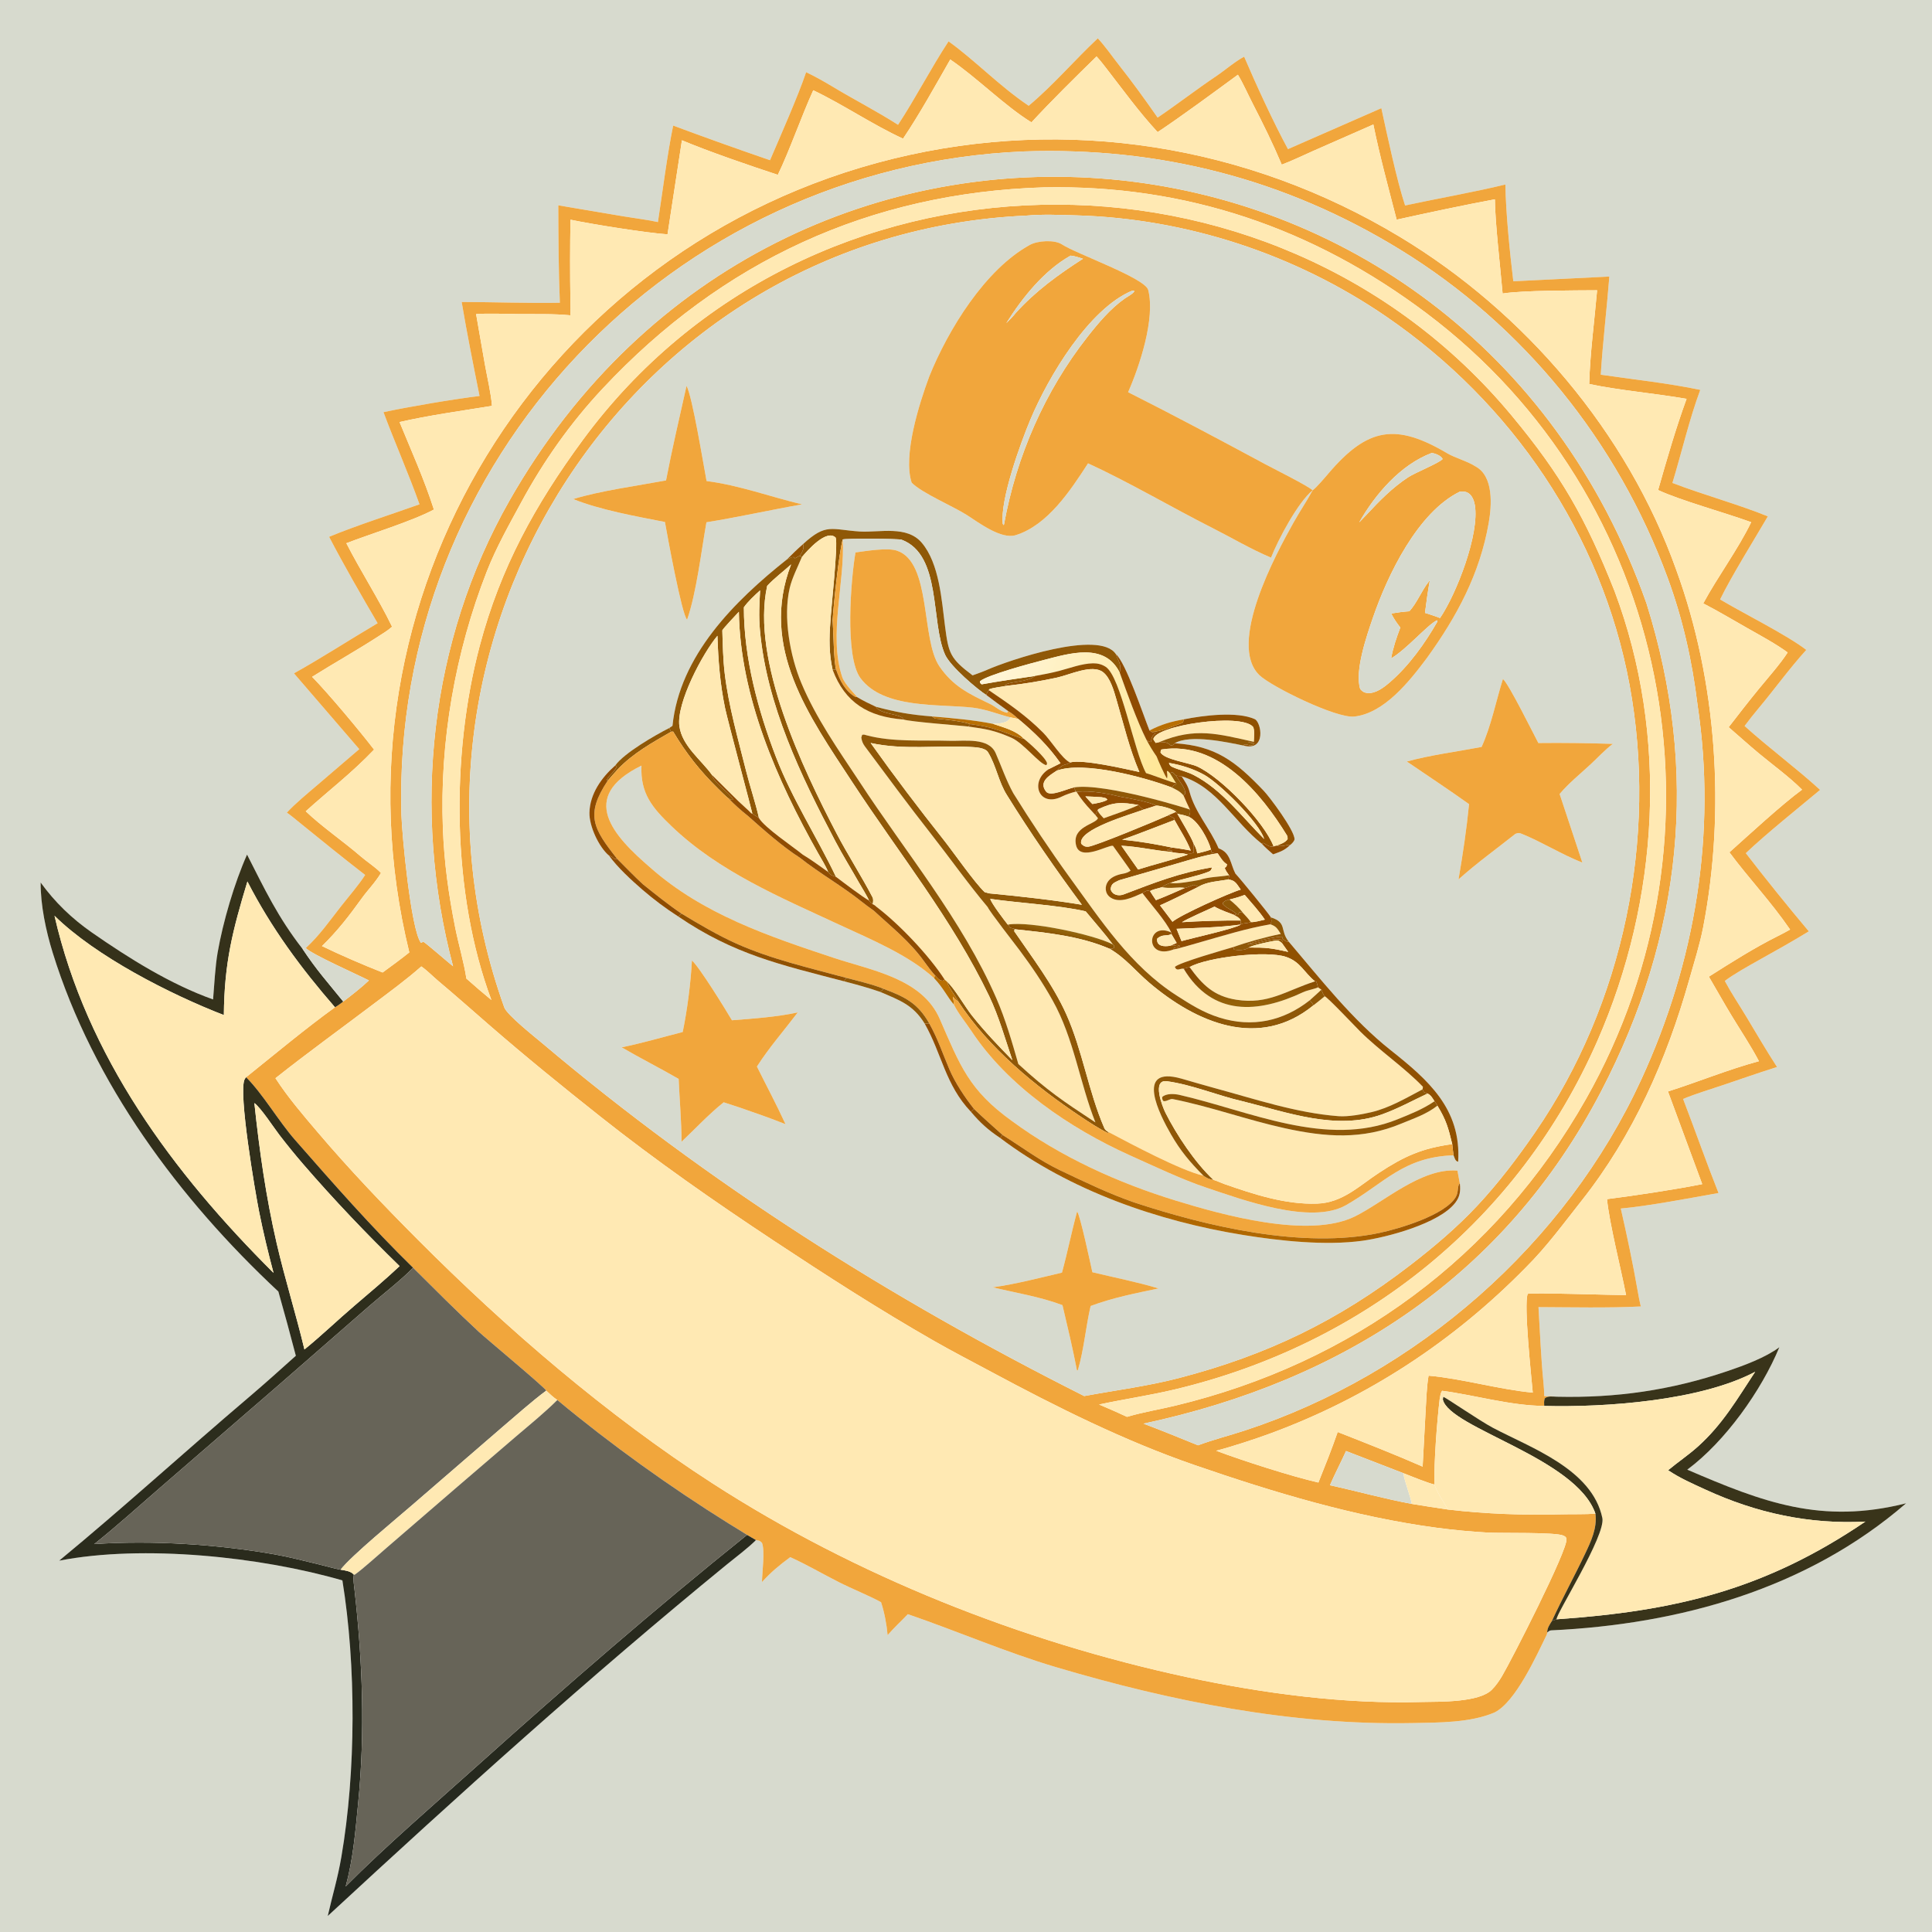
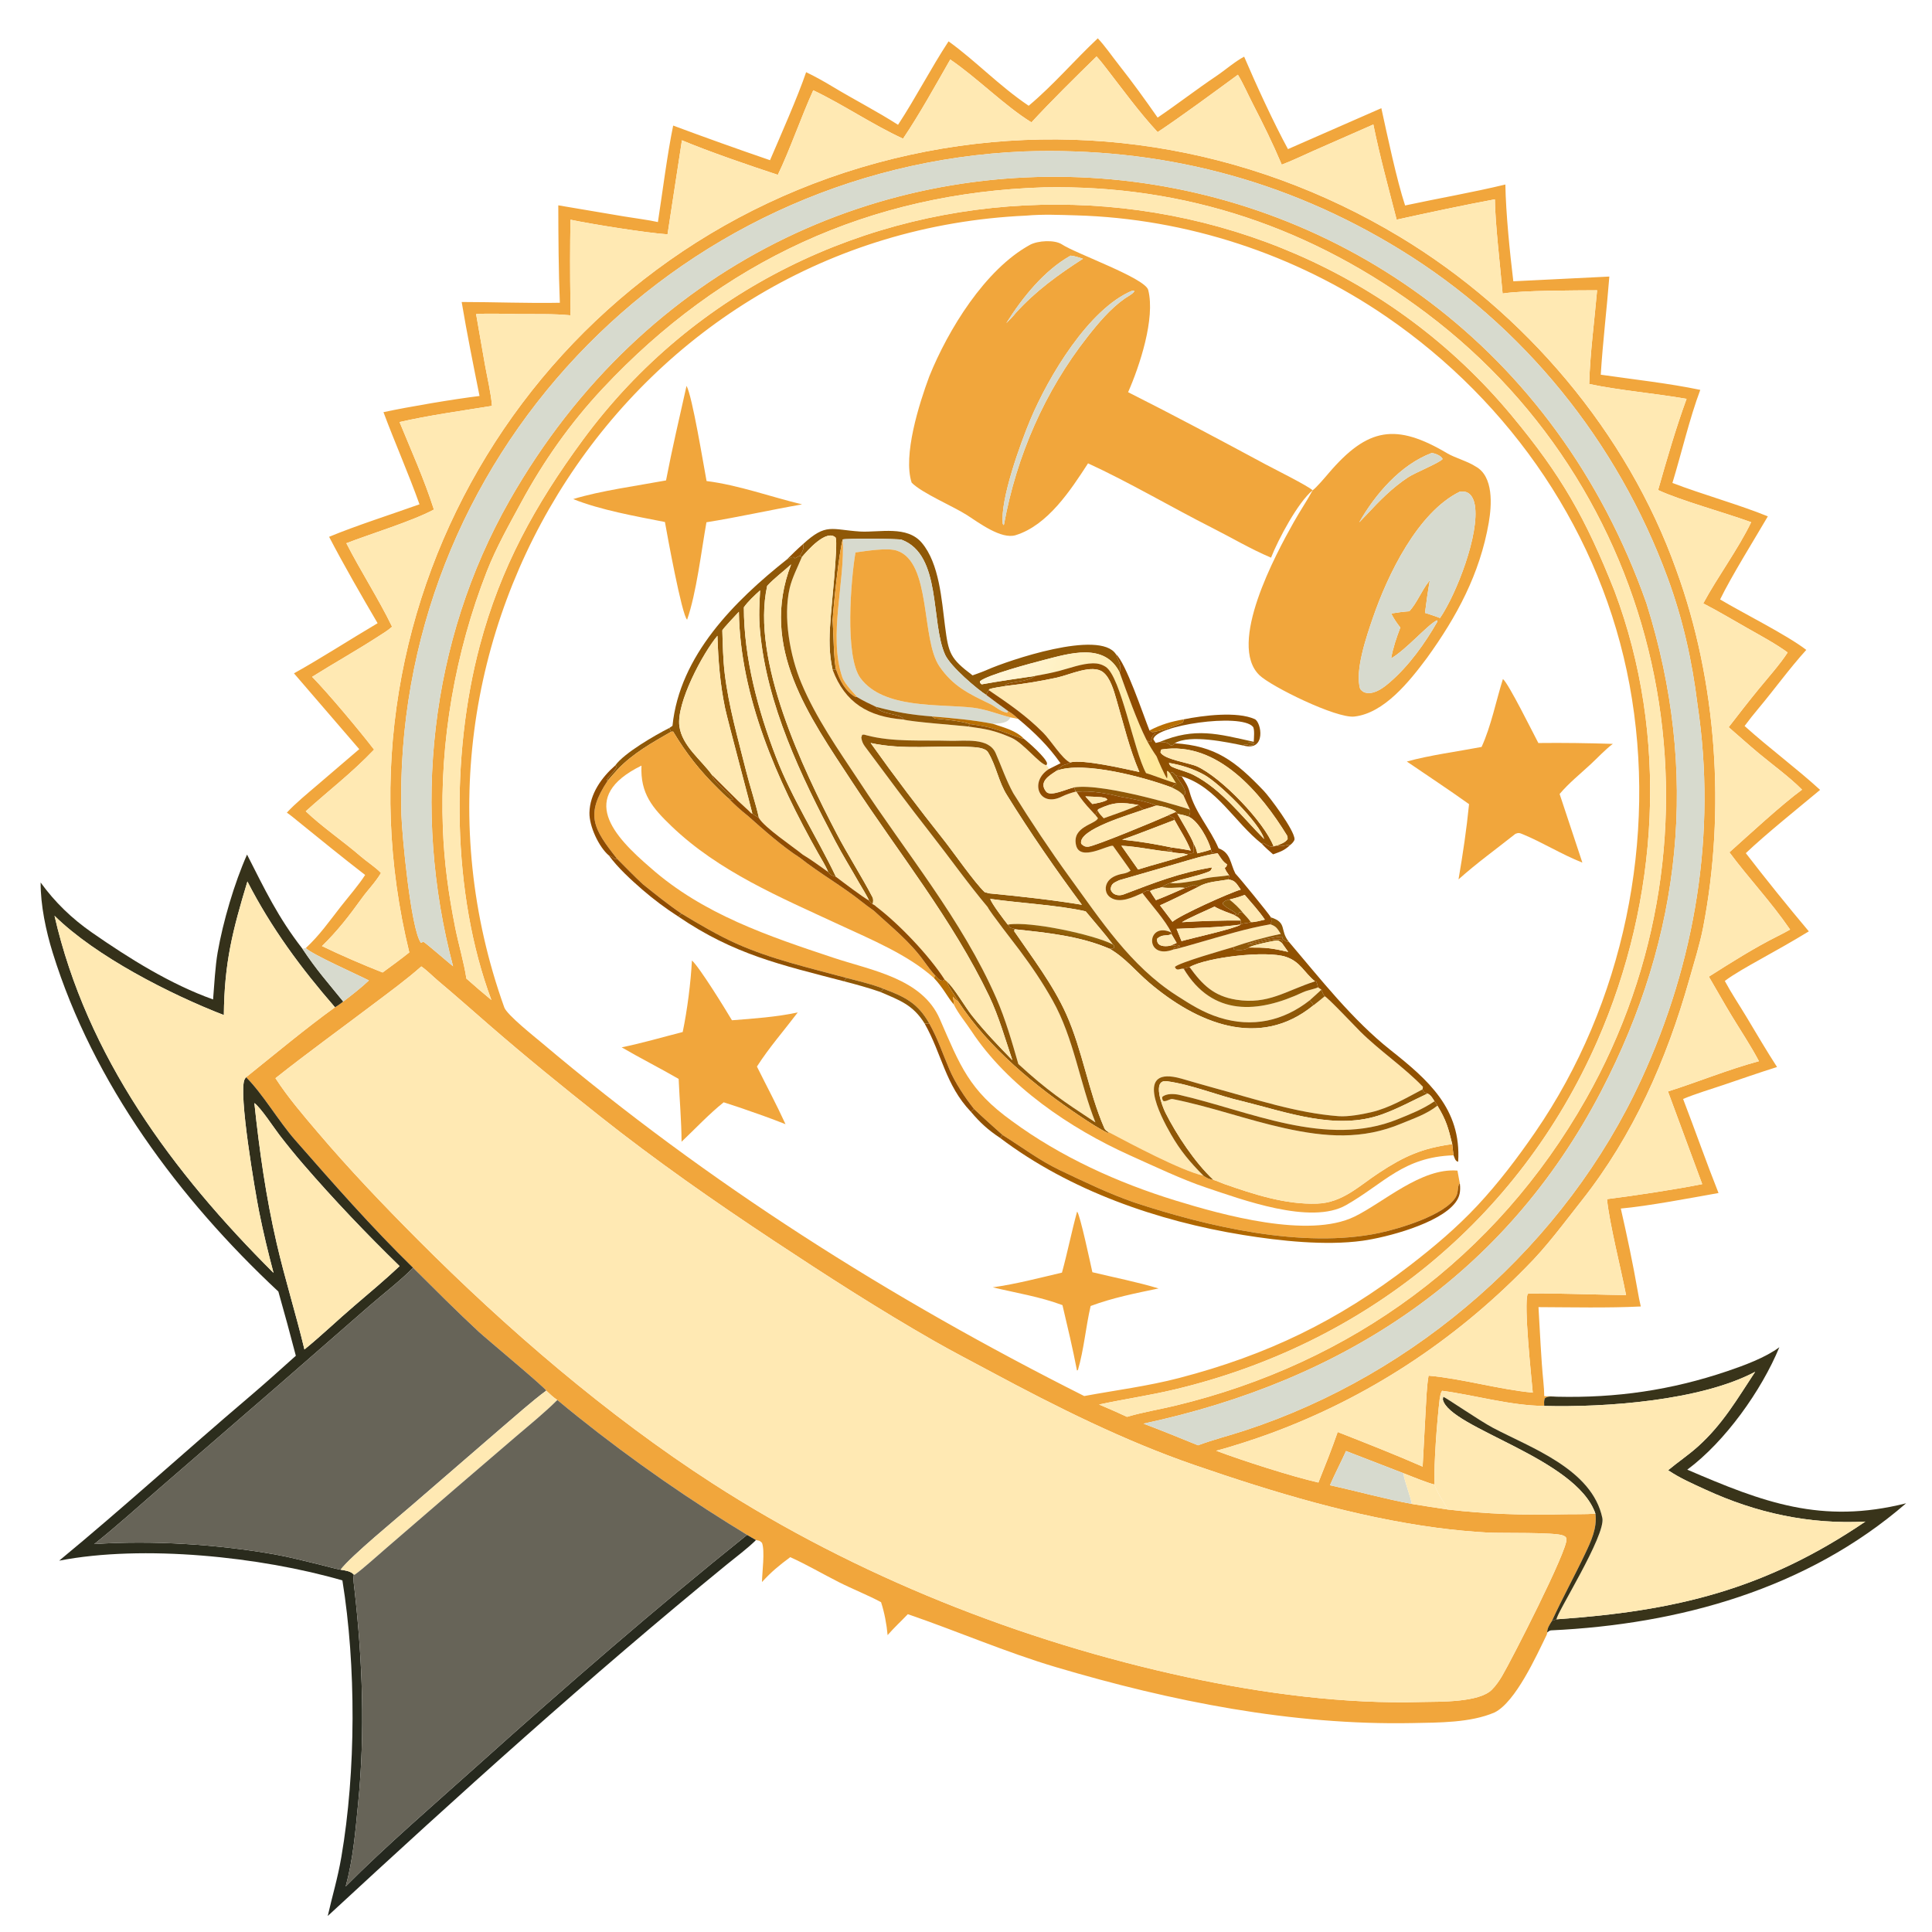
<svg xmlns="http://www.w3.org/2000/svg" width="131" height="131" viewBox="0 0 131 131">
-   <path fill="#D7DACE" transform="scale(0.128 0.128)" d="M0 0L1024 0L1024 1024L0 1024L0 0ZM161.958 502.252C161.429 502.339 160.67 502.405 160.232 502.613C147.199 485.873 140.289 471.195 130.867 452.699C124.17 467.736 118.118 488.31 115.289 504.575C114.037 511.774 113.469 521.966 112.872 529.436C90.213 521.346 68.404 507.684 48.724 494.005C38.16 486.662 29.064 477.928 21.529 467.487C21.456 479.468 24.336 493.145 27.917 504.685C49.401 573.926 94.925 635.137 147.458 684.174C150.683 695.588 153.731 706.699 156.716 718.183C148.514 725.539 140.292 732.951 131.896 740.082C98.253 768.65 65.372 798.668 31.339 826.735C75.889 818.084 138.16 824.667 181.375 837.186C188.694 882.381 188.597 938.383 180.829 983.662C178.861 995.134 176.09 1004.04 173.612 1014.96C242.643 951.102 312.189 888.261 385.009 828.769C389.787 824.865 396.236 820.072 400.459 815.821C402.695 816.305 402.035 815.87 403.645 817.278C405.295 821.521 403.719 832.893 403.633 838.05C408.872 832.403 412.422 829.484 418.621 824.871C427.117 828.691 436.045 833.903 444.474 838.166C451.531 841.735 460.022 845.099 466.719 848.722C468.506 854.182 469.69 860.445 470.192 866.168C474.013 861.809 477.123 859.055 480.899 855.081C506.973 864.007 532.758 875.231 559.334 883.121C620.342 901.234 684.337 914.019 748.222 912.759C761.996 912.481 778.969 912.665 791.749 907.121C802.868 901.583 813.906 877.121 819.335 865.989C819.512 865.627 819.552 865.175 819.603 864.781C820.124 864.348 820.879 863.687 821.596 863.653C889.486 860.482 957.179 841.823 1009.73 796.333C964.922 807.614 933.995 795.841 893.8 778.518C913.833 763.676 933.076 736.661 942.578 713.66C935.264 719.159 923.692 723.403 915.015 726.34C885.22 736.427 856.216 740.621 824.741 739.884C822.792 739.605 820.059 739.644 818.029 739.608C818.01 737.165 817.843 734.749 817.602 732.319C816.287 719.035 815.801 705.738 814.983 692.422C832.277 692.493 851.984 692.942 869.176 692.074C868.527 689.416 868.029 686.732 867.56 684.037C864.998 669.33 861.914 654.752 858.589 640.197C872.46 638.994 896.399 634.475 910.347 631.975C903.991 615.981 897.839 598.423 891.586 582.149C898.403 579.306 906.12 577.047 913.168 574.653C922.531 571.472 931.92 568.194 941.349 565.23C935.639 556.434 930.445 547.496 925.047 538.519C921.241 532.19 917.182 526.171 913.681 519.643C918.169 516.185 926.582 511.488 931.57 508.697C940.664 503.609 949.285 498.813 958.188 493.369C947.094 480.189 935.312 465.578 924.813 451.94C935.299 441.941 952.858 427.856 964.166 418.421C951.537 406.884 937.457 396.545 924.163 384.582C926.426 381.523 928.79 378.527 931.237 375.612C939.936 365.247 947.751 354.303 956.843 344.269C946.46 336.285 923.466 324.877 911.193 317.543C917.157 305.288 929.257 285.887 936.478 273.528C921.374 267.356 902.042 262.008 885.927 255.837C890.779 239.944 894.991 221.682 900.689 206.533C883.967 203.02 865.081 200.974 847.969 198.493C849.01 181.533 851.173 163.683 852.519 146.501L801.647 149.006C799.779 133.501 797.713 113.158 797.433 97.744C780.017 101.959 761.886 105.063 744.324 108.844C739.94 95.623 734.807 71.361 731.74 57.313L682.276 78.99C674.728 65.134 665.216 44.472 659.066 30.025C654.444 32.398 648.841 37.261 644.331 40.289C633.869 47.313 623.599 55.269 613.231 62.294C606.533 52.698 599.994 43.635 592.735 34.432C588.956 29.64 585.717 24.815 581.539 20.3C568.888 32.178 558.046 45.035 544.928 56.022C529.279 45.495 516.817 32.221 502.473 21.903C493.063 36.242 484.964 52.057 475.712 66.116C464.683 59.024 452.381 52.737 441.121 45.941C436.718 43.283 431.661 40.435 427.028 38.237C422.776 50.862 413.315 72.241 407.902 84.86C390.758 78.988 373.58 72.843 356.598 66.518C353.487 81.594 350.928 101.959 348.518 117.633C343.703 116.523 335.767 115.53 330.548 114.647L295.742 108.768C295.79 125.944 295.879 143.223 296.562 160.381C280.163 160.719 261.342 159.973 244.562 159.975C247.379 176.729 250.688 193.109 254.024 209.764C240.287 211.436 216.387 215.49 203.137 218.332C209.224 234.643 216.375 250.755 222.218 267.15C207.432 272.438 188.5 278.474 174.338 284.366C181.842 298.829 191.854 316.208 200.033 330.134C185.682 338.601 169.967 348.771 155.724 356.69L190.309 396.844L167.899 416.033C162.651 420.525 156.606 425.462 151.946 430.476C153.988 431.861 155.861 433.461 157.777 435.012C169.6 444.579 181.382 454.203 193.428 463.491C189.89 469.004 184.599 475.046 180.529 480.242C174.256 488.251 169.414 495.302 161.958 502.252Z" />
  <path fill="#F1A63C" transform="scale(0.128 0.128)" d="M161.958 502.252C169.414 495.302 174.256 488.251 180.529 480.242C184.599 475.046 189.89 469.004 193.428 463.491C181.382 454.203 169.6 444.579 157.777 435.012C155.861 433.461 153.988 431.861 151.946 430.476C156.606 425.462 162.651 420.525 167.899 416.033L190.309 396.844L155.724 356.69C169.967 348.771 185.682 338.601 200.033 330.134C191.854 316.208 181.842 298.829 174.338 284.366C188.5 278.474 207.432 272.438 222.218 267.15C216.375 250.755 209.224 234.643 203.137 218.332C216.387 215.49 240.287 211.436 254.024 209.764C250.688 193.109 247.379 176.729 244.562 159.975C261.342 159.973 280.163 160.719 296.562 160.381C295.879 143.223 295.79 125.944 295.742 108.768L330.548 114.647C335.767 115.53 343.703 116.523 348.518 117.633C350.928 101.959 353.487 81.594 356.598 66.518C373.58 72.843 390.758 78.988 407.902 84.86C413.315 72.241 422.776 50.862 427.028 38.237C431.661 40.435 436.718 43.283 441.121 45.941C452.381 52.737 464.683 59.024 475.712 66.116C484.964 52.057 493.063 36.242 502.473 21.903C516.817 32.221 529.279 45.495 544.928 56.022C558.046 45.035 568.888 32.178 581.539 20.3C585.717 24.815 588.956 29.64 592.735 34.432C599.994 43.635 606.533 52.698 613.231 62.294C623.599 55.269 633.869 47.313 644.331 40.289C648.841 37.261 654.444 32.398 659.066 30.025C665.216 44.472 674.728 65.134 682.276 78.99L731.74 57.313C734.807 71.361 739.94 95.623 744.324 108.844C761.886 105.063 780.017 101.959 797.433 97.744C797.713 113.158 799.779 133.501 801.647 149.006L852.519 146.501C851.173 163.683 849.01 181.533 847.969 198.493C865.081 200.974 883.967 203.02 900.689 206.533C894.991 221.682 890.779 239.944 885.927 255.837C902.042 262.008 921.374 267.356 936.478 273.528C929.257 285.887 917.157 305.288 911.193 317.543C923.466 324.877 946.46 336.285 956.843 344.269C947.751 354.303 939.936 365.247 931.237 375.612C928.79 378.527 926.426 381.523 924.163 384.582C937.457 396.545 951.537 406.884 964.166 418.421C952.858 427.856 935.299 441.941 924.813 451.94C935.312 465.578 947.094 480.189 958.188 493.369C949.285 498.813 940.664 503.609 931.57 508.697C926.582 511.488 918.169 516.185 913.681 519.643C917.182 526.171 921.241 532.19 925.047 538.519C930.445 547.496 935.639 556.434 941.349 565.23C931.92 568.194 922.531 571.472 913.168 574.653C906.12 577.047 898.403 579.306 891.586 582.149C897.839 598.423 903.991 615.981 910.347 631.975C896.399 634.475 872.46 638.994 858.589 640.197C861.914 654.752 864.998 669.33 867.56 684.037C868.029 686.732 868.527 689.416 869.176 692.074C851.984 692.942 832.277 692.493 814.983 692.422C815.801 705.738 816.287 719.035 817.602 732.319C817.843 734.749 818.01 737.165 818.029 739.608C820.059 739.644 822.792 739.605 824.741 739.884C822.278 739.826 819.993 739.334 818.301 740.769C817.824 742.357 817.954 743.134 818.01 744.767C800.06 744.619 781.168 739.004 763.931 736.743C763.02 738.122 762.997 739.348 762.647 741.07C761.246 752.741 759.532 774.896 759.896 786.435C755.026 785.122 748.22 782.256 743.365 780.373L713.034 768.649C710.369 774.561 706.949 781.076 704.512 786.779C719.002 789.955 733.259 793.939 747.861 796.666C754.215 797.761 760.714 798.689 767.1 799.657C787.351 802.011 806.974 802.7 827.357 802.184C832.643 802.05 840.055 802.242 845.146 801.842C846.144 809.436 842.821 816.464 839.632 823.182C833.997 835.052 827.609 846.642 822.14 858.588C820.935 860.577 819.529 862.455 819.603 864.781C819.552 865.175 819.512 865.627 819.335 865.989C813.906 877.121 802.868 901.583 791.749 907.121C778.969 912.665 761.996 912.481 748.222 912.759C684.337 914.019 620.342 901.234 559.334 883.121C532.758 875.231 506.973 864.007 480.899 855.081C477.123 859.055 474.013 861.809 470.192 866.168C469.69 860.445 468.506 854.182 466.719 848.722C460.022 845.099 451.531 841.735 444.474 838.166C436.045 833.903 427.117 828.691 418.621 824.871C412.422 829.484 408.872 832.403 403.633 838.05C403.719 832.893 405.295 821.521 403.645 817.278C402.035 815.87 402.695 816.305 400.459 815.821L395.744 813.084C392.679 811.07 389.42 809.186 386.301 807.237C354.622 787.447 323.965 765.488 295.228 741.627C292.905 740.053 291.386 738.556 289.351 736.665C289.003 735.29 257.376 708.971 253.685 705.549C241.844 694.57 230.219 682.897 218.803 671.541C196.793 650.051 176.49 626.904 156.233 603.788C147.606 593.942 139.267 579.535 130.372 570.638C145.92 558.176 161.257 545.318 177.447 533.579C178.806 532.879 180.541 531.507 181.828 530.559C186.476 527.002 191.166 523.384 195.42 519.369C188.789 515.985 166.039 505.963 161.958 502.252ZM580.875 29.908C569.915 40.605 556.693 53.635 546.399 64.818C532.355 56.191 517.591 41.182 503.378 31.523C495.509 45.267 487.171 60.405 478.369 73.456C462.142 65.996 446.776 55.437 430.803 47.82C424.447 61.808 418.215 79.892 412.041 92.608C397.428 87.829 375.481 80.299 361.241 74.311L353.61 124.134C342.446 123.381 313.703 118.801 302.208 116.385C301.954 130.811 301.93 145.242 302.174 159.669C302.215 162.125 302.296 164.583 302.199 167.038C293.636 166.169 283.162 166.432 274.366 166.358C267.967 166.305 258.282 165.91 252.208 166.381C253.804 175.379 255.3 184.377 256.92 193.375C258.11 199.987 260.122 208.423 260.622 215.007C245.157 217.531 226.639 220.083 211.658 223.583C218.2 239.538 224.533 253.43 229.855 269.919C218.351 276.095 196.479 282.729 183.479 287.762C190.982 302.466 200.902 317.85 207.697 331.988C205.415 334.042 202.731 335.625 200.155 337.288C188.74 344.654 176.846 351.321 165.34 358.535C173.982 367.386 190.44 387.025 198.158 397.092C186.005 409.798 174.622 418.317 161.963 429.756C170.033 437.578 182.414 446.105 191.149 453.706C194.271 456.423 199.167 459.548 201.813 462.451C198.779 467.543 194.968 471.245 191.648 475.858C184.903 485.228 178.875 493.046 170.57 501.17C179.876 505.703 193.118 511.439 202.683 515.159C207.502 511.636 212.154 508.248 216.82 504.519C170.986 317.413 286.51 129.889 473.217 84.059C565.122 61.499 660.718 76.76 741.609 125.499C807.677 165.339 862.055 229.072 887.981 301.948C909.546 360.975 914.132 429.598 902.218 491.197C900.458 500.296 897.255 510.413 894.738 519.315C882.853 561.347 865.121 601.552 837.88 635.969C828.307 648.065 819.267 660.513 808.217 671.47C769.951 710.503 724.465 740.346 673.147 759.263C665.072 762.24 652.499 766.378 644.24 768.501C658.426 773.818 683.684 781.948 698.389 785.345C701.985 776.353 705.446 767.743 708.613 758.576C723.687 764.492 738.776 770.414 753.611 776.916L755.221 746.866C755.535 741.57 755.825 733.753 756.759 728.735C774.568 730.295 793.72 735.991 811.954 737.72C811.176 728.983 807.094 691.105 809.265 685.383C810.725 684.608 855.531 686.078 861.374 686.052C858.639 671.878 852.559 648.183 851.276 635.216C865.595 633.419 887.667 630.08 901.716 627.27L883.575 578.187C899.879 573.004 915.135 566.659 931.756 562.143C927.492 553.996 922.031 545.857 917.242 537.948C913.094 531.096 909.278 524.257 905.233 517.363C917.211 509.785 928.955 502.301 941.635 495.937C943.77 494.865 946.214 493.616 948.265 492.413C938.03 477.505 926.58 465.556 916.123 451.497C926.038 442.637 944.107 425.94 954.604 418.314C947.847 411.525 939.099 405.215 931.715 399.077C926.261 394.542 921.095 389.842 915.724 385.21C921.077 378.274 926.251 371.621 931.794 364.839C936.358 359.255 943.158 351.623 946.969 345.638C941.009 341.226 932.334 336.529 925.761 332.806C918.122 328.479 910.001 323.599 902.265 319.643C909.807 305.62 920.767 290.927 927.655 276.621C914.191 271.696 889.757 264.986 878.358 259.582C882.933 243.509 887.7 226.969 893.428 211.278C877.094 208.42 857.756 206.79 841.847 203.418C842.275 187.405 844.619 169.874 846.036 153.766C834.059 153.874 806.743 153.776 795.975 155.482C794.838 142.167 791.989 117.963 791.888 105.577C775.13 108.708 756.574 112.661 739.848 116.358C735.543 99.633 730.947 82.865 727.5 65.947L695.873 79.85C691.016 82.002 683.8 85.463 678.983 87.211C674.288 76.086 669.219 65.796 663.692 55.074C661.229 50.298 658.498 44.07 655.757 39.59C642.929 48.974 626.374 61.24 613.236 69.99C603.38 59.346 595.044 47.797 586.164 36.344C584.515 34.217 582.708 31.858 580.875 29.908ZM542.435 80.219C355.864 88.07 207.52 244.097 212.634 431.485C212.914 441.747 217.627 492.306 222.965 499.407L224.298 498.89C225.621 499.536 237.834 510.169 239.995 511.868C218.046 429.041 227.546 339.606 269.865 265.219C413.695 12.398 775.736 46.003 872.207 319.676C900.259 408.885 891.239 495.426 848.177 578.093C797.27 675.822 711.639 731.461 605.764 754.148C615.433 757.787 625.046 761.745 634.628 765.619C642.753 762.591 651.205 760.471 659.457 757.768C750.606 727.911 829.346 659.002 869.478 571.762C898.071 509.605 909.455 441.205 899.232 373.369C896.395 350.123 891.426 327.859 883.315 305.851C856.845 234.035 807.119 172.392 741.735 132.254C680.533 94.684 614.013 77.783 542.435 80.219ZM553.119 99.236C460.721 102.077 382.397 138.332 319.238 205.84C302.094 224.164 287.917 244.269 275.994 266.314C269.499 278.323 262.896 289.917 257.874 302.731C241.122 345.471 232.812 393.047 234.611 438.965C235.322 457.104 237.603 473.628 241.139 491.412C242.869 500.11 245.82 509.98 247.061 518.383C251.472 522.342 255.744 525.94 260.301 529.725C239.232 473.503 238.737 400.004 254.156 342.015C265.161 300.625 283.466 267.463 308.663 233.181C427.455 71.556 673.287 66.592 800.886 220.268C826.928 251.632 839.793 274.056 855.275 313.122C884.1 389.716 878.95 476.733 846.16 551.44C804.521 646.309 722.605 712.192 622.109 736.076C609.004 739.19 595.442 741.162 582.217 744.011C587.315 746.153 592.022 748.214 597.035 750.553L597.62 750.376C605.371 748.085 614.589 746.543 622.585 744.619C715.954 722.153 792.586 666.108 840.096 582.254C919.658 441.83 885.088 263.339 755.697 165.949C695.643 120.748 628.347 97.814 553.119 99.236ZM543.634 114.216C333.419 123.723 197.064 338.234 267.133 533.661C268.554 537.624 283.342 549.331 287.015 552.434C375.415 627.105 471.129 687.602 574.334 739.527C591.174 736.408 608.069 734.288 624.686 729.953C671.349 717.781 708.659 699.724 746.763 670.413C759.414 660.681 771.711 650.298 782.622 638.621C793.804 626.655 803.925 613.289 813.202 599.814C860.089 531.713 878.221 443.867 863.212 362.738C848.468 283.043 800.827 213.257 734.27 167.661C686.079 134.646 628.639 115.777 570.211 114.087C561.526 113.836 552.292 113.427 543.634 114.216ZM223.176 511.942C215.071 519.129 206.286 525.483 197.652 532.013C180.424 545.044 162.842 557.725 145.923 571.152C152.485 581.288 160.419 590.517 168.225 599.702C185.124 619.584 202.914 638.203 221.32 656.678C268.258 703.792 321.602 749.75 377.572 785.865C453.244 834.693 541.007 869.56 628.921 888.46C668.983 897.073 712.342 902.818 753.381 901.59C762.939 901.403 783.507 901.897 790.289 895.085C792.417 892.946 794.158 890.428 795.69 887.839C800.655 879.45 830.612 820.95 829.818 815.256C829.67 814.193 829.047 813.88 828.153 813.454C824.14 811.542 795.138 812.246 788.212 811.857C779.191 811.349 770.108 810.499 761.151 809.305C717.529 803.492 674.397 790.429 632.878 776.113C595.527 763.234 559.762 745.337 525.024 726.677C514.99 721.287 504.828 716.053 494.939 710.402C465.83 693.765 437.686 675.631 409.732 657.14C378.369 636.394 347.422 614.786 317.944 591.421C298.182 575.757 278.507 559.785 259.462 543.25C250.369 535.356 241.393 527.383 232.168 519.638C229.236 517.176 226.286 514.079 223.176 511.942Z" />
  <path fill="#FFE9B3" transform="scale(0.128 0.128)" d="M546.399 64.818C556.693 53.635 569.915 40.605 580.875 29.908C582.708 31.858 584.515 34.217 586.164 36.344C595.044 47.797 603.38 59.346 613.236 69.99C626.374 61.24 642.929 48.974 655.757 39.59C658.498 44.07 661.229 50.298 663.692 55.074C669.219 65.796 674.288 76.086 678.983 87.211C683.8 85.463 691.016 82.002 695.873 79.85L727.5 65.947C730.947 82.865 735.543 99.633 739.848 116.358C756.574 112.661 775.13 108.708 791.888 105.577C791.989 117.963 794.838 142.167 795.975 155.482C806.743 153.776 834.059 153.874 846.036 153.766C844.619 169.874 842.275 187.405 841.847 203.418C857.756 206.79 877.094 208.42 893.428 211.278C887.7 226.969 882.933 243.509 878.358 259.582C889.757 264.986 914.191 271.696 927.655 276.621C920.767 290.927 909.807 305.62 902.265 319.643C910.001 323.599 918.122 328.479 925.761 332.806C932.334 336.529 941.009 341.226 946.969 345.638C943.158 351.623 936.358 359.255 931.794 364.839C926.251 371.621 921.077 378.274 915.724 385.21C921.095 389.842 926.261 394.542 931.715 399.077C939.099 405.215 947.847 411.525 954.604 418.314C944.107 425.94 926.038 442.637 916.123 451.497C926.58 465.556 938.03 477.505 948.265 492.413C946.214 493.616 943.77 494.865 941.635 495.937C928.955 502.301 917.211 509.785 905.233 517.363C909.278 524.257 913.094 531.096 917.242 537.948C922.031 545.857 927.492 553.996 931.756 562.143C915.135 566.659 899.879 573.004 883.575 578.187L901.716 627.27C887.667 630.08 865.595 633.419 851.276 635.216C852.559 648.183 858.639 671.878 861.374 686.052C855.531 686.078 810.725 684.608 809.265 685.383C807.094 691.105 811.176 728.983 811.954 737.72C793.72 735.991 774.568 730.295 756.759 728.735C755.825 733.753 755.535 741.57 755.221 746.866L753.611 776.916C738.776 770.414 723.687 764.492 708.613 758.576C705.446 767.743 701.985 776.353 698.389 785.345C683.684 781.948 658.426 773.818 644.24 768.501C652.499 766.378 665.072 762.24 673.147 759.263C724.465 740.346 769.951 710.503 808.217 671.47C819.267 660.513 828.307 648.065 837.88 635.969C865.121 601.552 882.853 561.347 894.738 519.315C897.255 510.413 900.458 500.296 902.218 491.197C914.132 429.598 909.546 360.975 887.981 301.948C862.055 229.072 807.677 165.339 741.609 125.499C660.718 76.76 565.122 61.499 473.217 84.059C286.51 129.889 170.986 317.413 216.82 504.519C212.154 508.248 207.502 511.636 202.683 515.159C193.118 511.439 179.876 505.703 170.57 501.17C178.875 493.046 184.903 485.228 191.648 475.858C194.968 471.245 198.779 467.543 201.813 462.451C199.167 459.548 194.271 456.423 191.149 453.706C182.414 446.105 170.033 437.578 161.963 429.756C174.622 418.317 186.005 409.798 198.158 397.092C190.44 387.025 173.982 367.386 165.34 358.535C176.846 351.321 188.74 344.654 200.155 337.288C202.731 335.625 205.415 334.042 207.697 331.988C200.902 317.85 190.982 302.466 183.479 287.762C196.479 282.729 218.351 276.095 229.855 269.919C224.533 253.43 218.2 239.538 211.658 223.583C226.639 220.083 245.157 217.531 260.622 215.007C260.122 208.423 258.11 199.987 256.92 193.375C255.3 184.377 253.804 175.379 252.208 166.381C258.282 165.91 267.967 166.305 274.366 166.358C283.162 166.432 293.636 166.169 302.199 167.038C302.296 164.583 302.215 162.125 302.174 159.669C301.93 145.242 301.954 130.811 302.208 116.385C313.703 118.801 342.446 123.381 353.61 124.134L361.241 74.311C375.481 80.299 397.428 87.829 412.041 92.608C418.215 79.892 424.447 61.808 430.803 47.82C446.776 55.437 462.142 65.996 478.369 73.456C487.171 60.405 495.509 45.267 503.378 31.523C517.591 41.182 532.355 56.191 546.399 64.818Z" />
  <path fill="#D7DACE" transform="scale(0.128 0.128)" d="M239.995 511.868C237.834 510.169 225.621 499.536 224.298 498.89L222.965 499.407C217.627 492.306 212.914 441.747 212.634 431.485C207.52 244.097 355.864 88.07 542.435 80.219C614.013 77.783 680.533 94.684 741.735 132.254C807.119 172.392 856.845 234.035 883.315 305.851C891.426 327.859 896.395 350.123 899.232 373.369C909.455 441.205 898.071 509.605 869.478 571.762C829.346 659.002 750.606 727.911 659.457 757.768C651.205 760.471 642.753 762.591 634.628 765.619C625.046 761.745 615.433 757.787 605.764 754.148C711.639 731.461 797.27 675.822 848.177 578.093C891.239 495.426 900.259 408.885 872.207 319.676C775.736 46.003 413.695 12.398 269.865 265.219C227.546 339.606 218.046 429.041 239.995 511.868Z" />
  <path fill="#FFE9B3" transform="scale(0.128 0.128)" d="M247.061 518.383C245.82 509.98 242.869 500.11 241.139 491.412C237.603 473.628 235.322 457.104 234.611 438.965C232.812 393.047 241.122 345.471 257.874 302.731C262.896 289.917 269.499 278.323 275.994 266.314C287.917 244.269 302.094 224.164 319.238 205.84C382.397 138.332 460.721 102.077 553.119 99.236C628.347 97.814 695.643 120.748 755.697 165.949C885.088 263.339 919.658 441.83 840.096 582.254C792.586 666.108 715.954 722.153 622.585 744.619C614.589 746.543 605.371 748.085 597.62 750.376L597.035 750.553C592.022 748.214 587.315 746.153 582.217 744.011C595.442 741.162 609.004 739.19 622.109 736.076C722.605 712.192 804.521 646.309 846.16 551.44C878.95 476.733 884.1 389.716 855.275 313.122C839.793 274.056 826.928 251.632 800.886 220.268C673.287 66.592 427.455 71.556 308.663 233.181C283.466 267.463 265.161 300.625 254.156 342.015C238.737 400.004 239.232 473.503 260.301 529.725C255.744 525.94 251.472 522.342 247.061 518.383Z" />
-   <path fill="#D7DACE" transform="scale(0.128 0.128)" d="M574.334 739.527C471.129 687.602 375.415 627.105 287.015 552.434C283.342 549.331 268.554 537.624 267.133 533.661C197.064 338.234 333.419 123.723 543.634 114.216C552.292 113.427 561.526 113.836 570.211 114.087C628.639 115.777 686.079 134.646 734.27 167.661C800.827 213.257 848.468 283.043 863.212 362.738C878.221 443.867 860.089 531.713 813.202 599.814C803.925 613.289 793.804 626.655 782.622 638.621C771.711 650.298 759.414 660.681 746.763 670.413C708.659 699.724 671.349 717.781 624.686 729.953C608.069 734.288 591.174 736.408 574.334 739.527ZM673.303 295.415C677.149 285.633 687.62 265.992 695.353 259.724C692.33 265.335 688.961 270.164 685.281 276.709C675.844 293.494 650.013 341.265 667.2 357.711C673.431 363.673 707.852 380.662 717.444 379.579C733.284 377.789 746.608 360.977 755.91 348.515C771.733 326.617 783.942 303.955 788.628 276.936C790.222 267.75 791.333 252.263 781.6 247.066C777.805 244.532 770.395 242.346 766.886 240.263C739.41 223.943 724.491 226.469 703.796 250.703C702.49 252.231 697.34 258.334 695.353 259.724C692.536 257.167 674.872 248.394 670.324 245.948C646.254 232.999 622.004 220.047 597.591 207.757C603.673 193.95 612.098 168.659 608.243 153.609C606.626 147.299 569.986 134.404 562.544 129.466C558.686 126.907 549.757 127.418 545.568 129.715C521.793 142.75 502.196 174.769 492.28 199.374C486.909 213.788 478.207 241.313 482.934 255.676C488.419 261.259 505.123 268.267 512.27 272.885C518.71 277.047 530.444 285.832 538.008 283.502C555.018 278.261 567.147 259.672 576.366 245.444C598.02 255.371 620.779 268.829 642.187 279.655C652.842 285.044 662.145 290.661 673.303 295.415ZM425.392 288.229C422.31 290.937 419.838 293.35 416.938 296.262C389.115 318.372 360.01 347.219 356.233 384.491L354.538 385.634C347.093 389.402 330.679 398.845 325.907 405.488C318.695 411.815 312.454 420.526 312.243 430.519C312.092 437.675 317.232 448.712 322.575 453.211C327.325 459.732 334.28 466.059 340.366 471.361C346.496 476.636 352.554 481.147 359.331 485.534C388.953 505.683 413.651 511.078 447.118 519.827C453.366 521.452 460.013 523.265 466.118 525.384C476.572 529.861 483.642 532.236 489.821 542.233C498.974 558.385 500.779 574.758 514.318 588.947C519.25 594.787 523.354 598.5 529.796 602.806C566.634 630.684 613.302 646.881 658.498 654.196C677.982 657.349 702.165 659.979 721.807 657.258C734.492 655.501 762.524 648.177 770.961 637.056C773.355 633.9 773.736 630.992 773.355 627.173L772.056 620.11C752.903 618.489 732.874 637.009 717.532 644.473C693.166 656.326 647.478 643.564 622.808 635.98C592.123 626.546 561.815 612.8 536.03 593.827C513.264 577.472 508.632 564.55 497.811 539.744C488.461 518.308 461.815 514.099 441.76 507.436C407.149 495.938 372.504 484.336 344.641 459.726C324.918 442.756 305.89 422.234 339.807 405.568C339.123 420.4 345.618 427.97 355.779 437.711C380.876 461.769 413.401 475.351 444.479 489.794C461.057 497.498 481.309 505.823 494.851 518.196C499.755 523.423 501.641 527.848 505.267 532.124C507.647 536.981 511.59 541.628 514.451 545.975C533.808 575.381 566.807 597.702 598.53 612.007C610.797 617.502 626.28 624.885 638.837 629.07C657.73 635.368 694.361 649.064 713.09 638.374C733.341 626.816 743.333 612.868 769.998 611.999C770.564 613.335 770.866 615.16 772.432 615.399C774.183 587.362 756.438 571.992 736.605 556.258C716.257 540.115 699.527 518.631 682.768 498.927C677.744 492.755 682.088 488.798 673.254 485.963C671.806 483.608 656.5 464.884 654.424 462.759C651.75 457.684 651.986 451.648 645.518 449.387C641.088 438.945 633.152 430.556 630.185 419.61C629.246 416.149 627.872 414.212 625.941 411.23C644.505 416.817 653.912 435.556 668.394 446.947C670.316 449.042 672.27 450.698 674.391 452.576C678.283 451.147 680.31 450.584 683.382 447.676C684.318 447.004 685.739 445.487 685.743 444.546C685.76 439.773 672.49 422.112 669.517 418.992C654.389 403.119 643.872 395.083 622.293 393.725C630.416 388.858 650.25 393.219 658.904 394.994C670.832 398.069 668.22 382.551 664.672 380.945C655.318 376.713 637.323 378.994 627.146 381.048C620.203 382.265 615.268 383.709 608.91 386.946C605.496 378.389 596.36 350.956 591.102 346.512C582.508 333.335 534.062 349.887 522.86 354.842C520.42 355.922 517.712 356.849 515.194 357.762C503.265 348.793 502.464 346.096 500.612 331.73C498.815 317.788 497.598 298.572 488.327 287.564C480.472 278.237 466.105 282.121 455.622 281.569C440.269 280.571 437.694 276.938 425.392 288.229ZM363.675 204.41C359.942 221.104 356.037 237.687 352.819 254.495C337.715 257.302 318.048 259.95 303.651 264.379C318.147 270.193 336.782 273.475 352.234 276.519C353.352 282.888 361.172 325.835 363.984 328.267C368.946 314.047 371.477 292.044 374.224 276.664C391.206 273.943 407.951 270.15 424.89 267.185C408.188 263.175 391.329 256.976 374.289 254.82C372.561 245.673 366.749 209.923 363.675 204.41ZM796.131 359.706C792.454 371.448 789.933 384.52 784.84 395.68C772.39 398.052 757.172 400.068 745.236 403.399C756.227 410.915 767.376 418.228 778.199 425.983C776.888 439.29 774.89 452.664 772.618 465.838C782.212 457.239 792.653 449.73 802.733 441.728C804.312 441.099 804.729 441.136 806.299 441.778C817.181 446.232 827.243 452.633 838.226 456.945L826.176 420.597C831.004 414.867 837.168 409.904 842.667 404.805C846.502 401.249 850.182 397.194 854.359 394.054C841.191 393.64 828.088 393.442 814.911 393.598C812.351 388.81 798.947 361.658 796.131 359.706ZM366.531 508.795C365.934 520.546 364.049 535.165 361.649 546.686C350.863 549.449 340.235 552.561 329.316 554.805C339.258 560.603 349.55 565.774 359.506 571.536C359.977 582.6 360.98 593.745 361.045 604.81C368.34 597.896 375.527 590.178 383.354 583.923L392.152 586.802C400.204 589.561 408.199 592.38 416.112 595.518C411.379 585.182 406.012 575.173 400.971 564.989C407.374 554.954 415.402 545.813 422.59 536.323C411.296 538.739 399.231 539.576 387.734 540.464C384.295 534.657 370.474 512.212 366.531 508.795ZM570.572 641.806C567.637 652.519 565.495 663.433 562.551 674.149C550.383 676.998 538.279 680.195 525.883 681.94C538.258 684.905 550.84 686.884 562.819 691.368C565.532 702.854 568.284 714.403 570.505 725.993L571.013 725.75C574.214 714.781 575.156 702.978 577.737 691.825C589.33 687.477 601.647 685.039 613.74 682.527C602.293 679.075 590.295 676.737 578.664 673.935C577.746 669.835 572.072 643.094 570.572 641.806Z" />
  <path fill="#F1A63C" transform="scale(0.128 0.128)" d="M695.353 259.724C687.62 265.992 677.149 285.633 673.303 295.415C662.145 290.661 652.842 285.044 642.187 279.655C620.779 268.829 598.02 255.371 576.366 245.444C567.147 259.672 555.018 278.261 538.008 283.502C530.444 285.832 518.71 277.047 512.27 272.885C505.123 268.267 488.419 261.259 482.934 255.676C478.207 241.313 486.909 213.788 492.28 199.374C502.196 174.769 521.793 142.75 545.568 129.715C549.757 127.418 558.686 126.907 562.544 129.466C569.986 134.404 606.626 147.299 608.243 153.609C612.098 168.659 603.673 193.95 597.591 207.757C622.004 220.047 646.254 232.999 670.324 245.948C674.872 248.394 692.536 257.167 695.353 259.724ZM567.128 135.418C553.118 143.229 541.496 157.772 533.082 171.16C534.811 169.44 536.531 167.773 538.022 165.836C548.503 154.232 560.569 145.489 573.666 137.066C571.501 136.379 569.404 135.619 567.128 135.418ZM599.926 153.912C576.802 163.394 555.281 199.731 545.842 222.248C540.601 234.753 529.722 264.663 531.2 277.543L531.697 278.173L531.862 277.771C538.439 241.67 553.404 207.249 576.141 178.334C581.817 171.117 588.329 163.356 595.889 158.085C597.111 157.233 600.608 155.399 600.935 154.135L599.926 153.912Z" />
  <path fill="#D7DACE" transform="scale(0.128 0.128)" d="M533.082 171.16C541.496 157.772 553.118 143.229 567.128 135.418C569.404 135.619 571.501 136.379 573.666 137.066C560.569 145.489 548.503 154.232 538.022 165.836C536.531 167.773 534.811 169.44 533.082 171.16Z" />
  <path fill="#D7DACE" transform="scale(0.128 0.128)" d="M531.862 277.771L531.697 278.173L531.2 277.543C529.722 264.663 540.601 234.753 545.842 222.248C555.281 199.731 576.802 163.394 599.926 153.912L600.935 154.135C600.608 155.399 597.111 157.233 595.889 158.085C588.329 163.356 581.817 171.117 576.141 178.334C553.404 207.249 538.439 241.67 531.862 277.771Z" />
  <path fill="#F1A63C" transform="scale(0.128 0.128)" d="M352.819 254.495C356.037 237.687 359.942 221.104 363.675 204.41C366.749 209.923 372.561 245.673 374.289 254.82C391.329 256.976 408.188 263.175 424.89 267.185C407.951 270.15 391.206 273.943 374.224 276.664C371.477 292.044 368.946 314.047 363.984 328.267C361.172 325.835 353.352 282.888 352.234 276.519C336.782 273.475 318.147 270.193 303.651 264.379C318.048 259.95 337.715 257.302 352.819 254.495Z" />
  <path fill="#F1A63C" transform="scale(0.128 0.128)" d="M695.353 259.724C697.34 258.334 702.49 252.231 703.796 250.703C724.491 226.469 739.41 223.943 766.886 240.263C770.395 242.346 777.805 244.532 781.6 247.066C791.333 252.263 790.222 267.75 788.628 276.936C783.942 303.955 771.733 326.617 755.91 348.515C746.608 360.977 733.284 377.789 717.444 379.579C707.852 380.662 673.431 363.673 667.2 357.711C650.013 341.265 675.844 293.494 685.281 276.709C688.961 270.164 692.33 265.335 695.353 259.724ZM758.343 239.982C741.845 246.248 728.522 261.789 719.974 276.748L723.919 272.643C730.718 265.331 737.581 258.291 745.988 252.789C749.712 250.353 762.263 245.325 764.187 243.179C763.647 241.916 762.378 241.271 761.17 240.725C760.273 240.32 759.32 240.058 758.343 239.982ZM773.236 260.489C750.992 271.404 735.039 304.564 727.208 327.412C723.928 336.981 717.532 355.521 720.538 364.973C721.603 366.254 722.539 366.897 724.194 367.084C728.708 367.593 733.178 364.073 736.395 361.277C746.505 352.491 754.812 340.83 761.459 329.236L761.247 328.564C756.341 330.804 745.047 344.072 736.92 348.772C737.932 343.117 739.76 337.775 741.795 332.417C739.896 330.026 738.339 327.744 736.966 324.996C740.182 324.455 743.329 324.017 746.585 323.803C750.71 319.226 752.938 313.114 756.762 308.225L757.179 307.681C757.264 307.573 757.35 307.466 757.435 307.359C756.384 313.113 755.586 318.859 754.867 324.663C757.523 325.538 760.24 326.336 762.831 327.386C771.592 314.489 783.895 282.726 781.254 267.492C780.868 265.26 779.875 262.52 777.861 261.235C776.311 260.246 774.971 260.369 773.236 260.489Z" />
  <path fill="#D7DACE" transform="scale(0.128 0.128)" d="M719.974 276.748C728.522 261.789 741.845 246.248 758.343 239.982C759.32 240.058 760.273 240.32 761.17 240.725C762.378 241.271 763.647 241.916 764.187 243.179C762.263 245.325 749.712 250.353 745.988 252.789C737.581 258.291 730.718 265.331 723.919 272.643L719.974 276.748Z" />
  <path fill="#D7DACE" transform="scale(0.128 0.128)" d="M761.459 329.236C754.812 340.83 746.505 352.491 736.395 361.277C733.178 364.073 728.708 367.593 724.194 367.084C722.539 366.897 721.603 366.254 720.538 364.973C717.532 355.521 723.928 336.981 727.208 327.412C735.039 304.564 750.992 271.404 773.236 260.489C774.971 260.369 776.311 260.246 777.861 261.235C779.875 262.52 780.868 265.26 781.254 267.492C783.895 282.726 771.592 314.489 762.831 327.386C760.24 326.336 757.523 325.538 754.867 324.663C755.586 318.859 756.384 313.113 757.435 307.359C757.35 307.466 757.264 307.573 757.179 307.681L756.762 308.225C752.938 313.114 750.71 319.226 746.585 323.803C743.329 324.017 740.182 324.455 736.966 324.996C738.339 327.744 739.896 330.026 741.795 332.417C739.76 337.775 737.932 343.117 736.92 348.772C745.047 344.072 756.341 330.804 761.247 328.564L761.459 329.236Z" />
  <path fill="#8F5807" transform="scale(0.128 0.128)" d="M446.411 285.77C444.451 292.457 441.509 320.93 441.081 328.564C441.545 334.725 441.642 350.297 442.919 354.723L441.053 354.785C439.148 346.442 439.187 338.041 439.872 329.553C440.202 322.483 444.024 288.642 442.69 284.813C437.905 280.034 427.683 291.604 424.712 295.208L423.677 294.364C424.958 292.36 426.115 290.662 425.392 288.229C437.694 276.938 440.269 280.571 455.622 281.569C466.105 282.121 480.472 278.237 488.327 287.564C497.598 298.572 498.815 317.788 500.612 331.73C502.464 346.096 503.265 348.793 515.194 357.762C517.712 356.849 520.42 355.922 522.86 354.842C534.062 349.887 582.508 333.335 591.102 346.512C592.732 351.004 594.036 351.708 593.157 356.332C585.178 340.158 566.512 346.133 552.69 349.683C546.981 351.149 522.955 357.519 519.127 360.875C519.317 362.195 519.063 361.637 520.029 362.516C529.452 360.812 538.745 359.47 548.212 358.087C544.214 361.606 533.391 360.973 532.367 363.105L533.388 363.28C531.335 363.63 525.391 364.413 523.942 365.164L523.875 365.658C523.062 366.769 522.765 366.91 522.565 368.226C517.712 365.166 503.569 353.163 500.651 346.833C492.85 329.484 498.93 293.878 477.596 285.9C476.003 285.304 447.41 285.192 446.411 285.77Z" />
  <path fill="#FFE9B3" transform="scale(0.128 0.128)" d="M424.712 295.208C427.683 291.604 437.905 280.034 442.69 284.813C444.024 288.642 440.202 322.483 439.872 329.553C439.187 338.041 439.148 346.442 441.053 354.785C447.611 372.286 459.966 379.711 478.581 381.149C482.75 382.407 506.745 384.15 512.987 384.869C522.512 386.188 526.812 386.911 535.745 390.79C542.213 393.599 550.724 404.873 554.341 405.355C555.103 406.27 555.188 406.299 555.666 407.372C545.095 413.978 550.353 428.049 562.497 421.956C564.481 420.961 567.679 419.864 569.842 419.36L570.242 419.409C572.471 423.042 575.097 426.227 578.032 429.319L580.269 431.76L581.604 433.403C580.588 436.659 567.744 437.739 570.013 447.688C572.071 456.716 587.074 447.372 589.574 448.055C590.5 449.439 598.803 460.794 598.894 461.25C597.485 462.125 597.473 462.122 595.885 462.616C592.749 463.145 589.136 464.103 587.12 466.71C585.009 469.44 585.272 473.371 588.192 475.387C593.219 478.856 600.391 475.186 605.177 473.103C609.651 479.034 617.608 487.861 620.43 493.955C607.33 487.801 606.088 508.904 621.753 502.919C623.42 502.767 634.504 499.483 637.037 498.76C649.386 495.236 660.227 491.853 672.945 489.624C676.128 490.713 676.572 491.801 678.466 494.73C670.847 496.249 660.7 499.058 653.293 501.699C649.172 502.914 624.402 509.963 622.345 512.223C623.48 514.824 625.092 512.826 627.032 513.166C642.291 538.618 666.488 536.801 690.202 525.638C692.647 524.487 696.057 524.027 698.195 523.037L699.977 524.258C697.928 526.168 695.931 528.007 693.831 529.864C679.812 540.917 663.352 544.493 646.044 539.07C637.329 536.34 630.759 532.15 623.189 527.281C598.789 511.588 583.247 487.564 566.509 464.596C556.377 450.643 545.927 434.937 536.787 420.219C533.024 413.404 530.548 406.083 527.433 398.958C523.751 390.535 511.08 392.65 503.044 392.414C488.735 391.993 472.985 393.221 458.985 389.483C457.905 389.195 457.961 389.031 456.714 389.252L456.26 390.701C456.502 392.462 457.038 393.874 458.122 395.333C469.631 410.81 481.165 426.412 493.068 441.587C503.083 454.355 512.784 468.111 523.21 480.505C524.188 482.867 537.906 500.403 540.149 503.423C546.701 512.243 552.178 520.268 557.615 529.975C568.899 550.12 571.889 573.419 580.271 594.569C563.145 583.291 554.88 577.792 539.442 563.638C536.173 552.203 532.604 539.835 527.813 528.862C509.561 487.058 479.774 451.645 455.017 413.699C444.019 397.102 432.186 380.239 424.467 361.76C418.516 347.515 414.733 326.914 418.323 311.531C419.601 306.055 422.552 300.406 424.712 295.208Z" />
  <path fill="#D7DACE" transform="scale(0.128 0.128)" d="M446.411 285.77C447.41 285.192 476.003 285.304 477.596 285.9C498.93 293.878 492.85 329.484 500.651 346.833C503.569 353.163 517.712 365.166 522.565 368.226C526.393 371.133 530.157 373.883 534.052 376.685L533.503 377.6C529.33 376.635 527.872 374.549 524.17 372.769C513.243 367.515 504.915 363.565 497.695 353.075C487.749 338.624 493.551 297.889 475.153 291.705C470.041 289.987 458.606 291.914 453.168 292.64C450.782 306.374 447.314 347.758 455.82 359.228C467.997 375.649 497.273 372.808 515.343 374.87C522.919 375.835 528.262 378.26 535.223 380.009C533.917 383.267 529.123 383.238 525.963 383.429C515.918 381.381 503.996 380.378 493.731 379.515C482.23 378.596 475.025 377.314 464 374.402C460.272 372.656 457.525 371.348 454.004 369.258C453.548 368.315 447.527 362.728 446.161 358.675C438.716 336.592 447.759 307.868 446.411 285.77Z" />
  <path fill="#F1A63C" transform="scale(0.128 0.128)" d="M441.081 328.564C441.509 320.93 444.451 292.457 446.411 285.77C447.759 307.868 438.716 336.592 446.161 358.675C447.527 362.728 453.548 368.315 454.004 369.258L453.215 369.245C447.692 366.149 444.903 360.553 442.919 354.723C441.642 350.297 441.545 334.725 441.081 328.564Z" />
  <path fill="#905101" transform="scale(0.128 0.128)" d="M416.938 296.262C419.838 293.35 422.31 290.937 425.392 288.229C426.115 290.662 424.958 292.36 423.677 294.364L421.118 295.732L420.549 295.356L420.813 295.122C418.589 294.977 419.339 295.462 416.938 296.262Z" />
  <path fill="#F1A63C" transform="scale(0.128 0.128)" d="M534.052 376.685C536.515 378.163 537.372 378.989 539.451 380.865L535.223 380.009C528.262 378.26 522.919 375.835 515.343 374.87C497.273 372.808 467.997 375.649 455.82 359.228C447.314 347.758 450.782 306.374 453.168 292.64C458.606 291.914 470.041 289.987 475.153 291.705C493.551 297.889 487.749 338.624 497.695 353.075C504.915 363.565 513.243 367.515 524.17 372.769C527.872 374.549 529.33 376.635 533.503 377.6L534.052 376.685Z" />
  <path fill="#8F5807" transform="scale(0.128 0.128)" d="M416.938 296.262C419.339 295.462 418.589 294.977 420.813 295.122L420.549 295.356L421.118 295.732L423.677 294.364L424.712 295.208C422.552 300.406 419.601 306.055 418.323 311.531C414.733 326.914 418.516 347.515 424.467 361.76C432.186 380.239 444.019 397.102 455.017 413.699C479.774 451.645 509.561 487.058 527.813 528.862C532.604 539.835 536.173 552.203 539.442 563.638C554.88 577.792 563.145 583.291 580.271 594.569C571.889 573.419 568.899 550.12 557.615 529.975C552.178 520.268 546.701 512.243 540.149 503.423C537.906 500.403 524.188 482.867 523.21 480.505C512.784 468.111 503.083 454.355 493.068 441.587C481.165 426.412 469.631 410.81 458.122 395.333C457.038 393.874 456.502 392.462 456.26 390.701L456.714 389.252C457.961 389.031 457.905 389.195 458.985 389.483C472.985 393.221 488.735 391.993 503.044 392.414C511.08 392.65 523.751 390.535 527.433 398.958C530.548 406.083 533.024 413.404 536.787 420.219C545.927 434.937 556.377 450.643 566.509 464.596C583.247 487.564 598.789 511.588 623.189 527.281C630.759 532.15 637.329 536.34 646.044 539.07C663.352 544.493 679.812 540.917 693.831 529.864C694.764 530.962 695.187 531.258 695.765 532.555C666.87 556.162 633.695 541.769 608.729 520.51C601.431 514.296 596.229 507.488 587.815 502.586C589.105 502.566 589.115 502.675 590.191 502.017C590.105 500.643 590.402 501.197 589.454 500.242C585.496 494.886 579.467 488.042 575.12 482.775C561.076 479.487 539.706 478.381 524.514 476.155C525.526 478.961 531.735 487.126 533.838 489.786L534.229 489.75L534.874 491.263C535.868 491.644 536.162 491.731 537.202 491.958L537.47 492.246L537.262 493.31C546.87 507.353 557.782 521.557 564.818 537.214C573.422 556.363 576.595 578.311 585.016 597.639C585.502 598.754 586.417 599.254 587.447 599.803L586.788 600.151C582.722 598.237 576.578 594.235 572.626 591.597C548.312 575.369 523.696 555.129 507.622 530.555C505.766 526.833 502.865 523.87 501.67 520.016C505.255 523.032 511.36 533.563 514.854 537.939C521.825 546.674 528.495 553.609 536.285 561.601C532.445 550.279 529.147 538.485 523.97 527.612C504.46 487.027 476.178 452.018 451.611 414.505C428.63 379.415 402.127 342.918 419.072 298.971C414.88 302.825 410.235 306.172 406.398 310.346C397.745 349.659 425.29 407.282 443.114 441.424C449.007 452.713 456.24 463.903 462.16 475.239C462.781 476.429 462.513 477.732 462.303 478.98C461.219 478.225 461.157 478.04 460.307 477C459.582 475.027 456.141 469.526 454.957 467.436C450.84 460.164 446.4 453.022 442.501 445.613C424.224 410.889 406.128 373.45 402.564 333.822C401.889 326.324 402.252 320.127 402.648 312.729C399.877 315.243 396.135 318.688 394.052 321.717C394.024 348.366 401.542 376.33 411.107 401.152C419.574 423.127 432.763 443.416 442.841 464.479C440.558 463.685 440.108 463.787 438.708 461.922C437.527 458.886 434.907 454.687 433.262 451.767C411.661 413.406 392.067 368.919 391.408 324.079C390.076 325.515 383.062 332.899 382.64 333.926C382.858 341.378 383.023 349.385 383.909 356.777C385.991 374.14 390.953 391.31 395.185 408.245C397.238 416.462 400.216 425.226 402.052 433.36C400.866 432.468 399.937 432.106 398.549 431.004C398.623 430.652 385.383 381.329 384.085 375.073C381.437 362.304 380.443 349.801 380.053 336.778C372.276 346.012 358.214 372.398 359.895 384.701C361.331 395.216 371.511 402.584 377.2 410.554C378.048 414.728 386.429 419.816 388.515 423.685C387.173 423.741 387.469 423.637 386.077 423.088C385.098 422.487 381.331 418.684 380.441 417.807C370.595 408.098 363.732 399.404 356.582 387.535L355.505 387.63L354.538 385.634L356.233 384.491C360.01 347.219 389.115 318.372 416.938 296.262ZM461.211 393.585C473.72 411.166 486.637 428.199 500.038 445.101C504.837 451.154 516.502 467.88 521.611 472.59L523.867 473.24C538.964 474.662 558.24 476.779 573.106 479.282C559.173 460.491 545.847 441.228 533.486 421.317C528.979 414.271 527.796 405.801 523.489 398.666C522.091 395.996 516.673 395.821 513.879 395.679C496.141 394.779 478.781 397.406 461.211 393.585Z" />
  <path fill="#FFE9B3" transform="scale(0.128 0.128)" d="M462.303 478.98C462.513 477.732 462.781 476.429 462.16 475.239C456.24 463.903 449.007 452.713 443.114 441.424C425.29 407.282 397.745 349.659 406.398 310.346C410.235 306.172 414.88 302.825 419.072 298.971C402.127 342.918 428.63 379.415 451.611 414.505C476.178 452.018 504.46 487.027 523.97 527.612C529.147 538.485 532.445 550.279 536.285 561.601C528.495 553.609 521.825 546.674 514.854 537.939C511.36 533.563 505.255 523.032 501.67 520.016C501.493 519.935 500.58 519.083 500.402 518.923C492.098 506.036 476.174 489.35 464.077 480.204C463.57 479.581 463.071 479.427 462.303 478.98Z" />
  <path fill="#FFE9B3" transform="scale(0.128 0.128)" d="M394.052 321.717C396.135 318.688 399.877 315.243 402.648 312.729C402.252 320.127 401.889 326.324 402.564 333.822C406.128 373.45 424.224 410.889 442.501 445.613C446.4 453.022 450.84 460.164 454.957 467.436C456.141 469.526 459.582 475.027 460.307 477C457.16 475.353 446.204 467.032 442.841 464.479C432.763 443.416 419.574 423.127 411.107 401.152C401.542 376.33 394.024 348.366 394.052 321.717Z" />
  <path fill="#FFE9B3" transform="scale(0.128 0.128)" d="M391.408 324.079C392.067 368.919 411.661 413.406 433.262 451.767C434.907 454.687 437.527 458.886 438.708 461.922C434.535 458.973 429.588 455.305 425.272 452.746C419.979 448.44 404.955 438.368 402.052 433.36C400.216 425.226 397.238 416.462 395.185 408.245C390.953 391.31 385.991 374.14 383.909 356.777C383.023 349.385 382.858 341.378 382.64 333.926C383.062 332.899 390.076 325.515 391.408 324.079Z" />
  <path fill="#FFE9B3" transform="scale(0.128 0.128)" d="M377.2 410.554C371.511 402.584 361.331 395.216 359.895 384.701C358.214 372.398 372.276 346.012 380.053 336.778C380.443 349.801 381.437 362.304 384.085 375.073C385.383 381.329 398.623 430.652 398.549 431.004L397.954 430.826C396.661 429.365 392.787 426.035 391.135 424.407C386.462 419.798 381.826 415.215 377.2 410.554Z" />
  <defs>
    <linearGradient id="gradient_0" gradientUnits="userSpaceOnUse" x1="623.891" y1="389.487" x2="525.167" y2="350.065">
      <stop offset="0" stop-color="#FFE796" />
      <stop offset="1" stop-color="#FFF6DA" />
    </linearGradient>
  </defs>
  <path fill="url(#gradient_0)" transform="scale(0.128 0.128)" d="M520.029 362.516C519.063 361.637 519.317 362.195 519.127 360.875C522.955 357.519 546.981 351.149 552.69 349.683C566.512 346.133 585.178 340.158 593.157 356.332C596.819 366.542 602.422 382.218 607.305 391.912C609.2 395.396 610.432 397.449 612.678 400.711C613.511 402.942 616.904 410.588 618.208 412.434C618.569 411.017 618.305 409.937 618.126 408.48L618.694 408.49L619.656 409.501C620.704 411.19 621.977 413.123 622.947 414.823C620.925 414.603 610.385 410.447 607.114 409.542C600.609 397.804 593.817 358.598 585.735 353.249C583.701 351.903 581.406 351.329 578.979 351.375C573.032 351.488 566.79 353.921 561.036 355.41C556.797 356.508 552.519 357.31 548.212 358.087C538.745 359.47 529.452 360.812 520.029 362.516Z" />
  <path fill="#8F4C01" transform="scale(0.128 0.128)" d="M591.102 346.512C596.36 350.956 605.496 378.389 608.91 386.946L610.171 387.782C610.699 387.906 611.845 388.055 612.107 388.351C610.337 389.699 610.039 390.568 609.687 393.055C608.368 392.881 608.395 392.738 607.305 391.912C602.422 382.218 596.819 366.542 593.157 356.332C594.036 351.708 592.732 351.004 591.102 346.512Z" />
  <path fill="#905101" transform="scale(0.128 0.128)" d="M548.212 358.087C552.519 357.31 556.797 356.508 561.036 355.41C566.79 353.921 573.032 351.488 578.979 351.375C581.406 351.329 583.701 351.903 585.735 353.249C593.817 358.598 600.609 397.804 607.114 409.542C610.385 410.447 620.925 414.603 622.947 414.823L623.227 415.371C621.229 416.272 621.888 415.582 620.917 417.219C606.738 411.866 574.129 402.952 559.79 408.244C563.422 404.002 564.307 405.797 566.797 403.894C573.729 402.072 595.451 407.218 603.567 408.948C598.251 396.619 595.152 383.291 591.372 370.444C590.035 365.86 588.167 359.004 584.261 356.027C578.525 351.654 566.654 357.508 559.716 358.991C550.575 360.944 542.661 362.23 533.388 363.28L532.367 363.105C533.391 360.973 544.214 361.606 548.212 358.087Z" />
  <path fill="#FFE9B3" transform="scale(0.128 0.128)" d="M533.388 363.28C542.661 362.23 550.575 360.944 559.716 358.991C566.654 357.508 578.525 351.654 584.261 356.027C588.167 359.004 590.035 365.86 591.372 370.444C595.152 383.291 598.251 396.619 603.567 408.948C595.451 407.218 573.729 402.072 566.797 403.894C562.633 402.005 556.682 392.241 552.599 388.144C543.504 379.019 534.444 372.84 523.875 365.658L523.942 365.164C525.391 364.413 531.335 363.63 533.388 363.28Z" />
  <path fill="#905101" transform="scale(0.128 0.128)" d="M441.053 354.785L442.919 354.723C444.903 360.553 447.692 366.149 453.215 369.245L454.004 369.258C457.525 371.348 460.272 372.656 464 374.402C466.161 378.591 477.957 378.06 478.581 381.149C459.966 379.711 447.611 372.286 441.053 354.785Z" />
  <path fill="#F1A63C" transform="scale(0.128 0.128)" d="M784.84 395.68C789.933 384.52 792.454 371.448 796.131 359.706C798.947 361.658 812.351 388.81 814.911 393.598C828.088 393.442 841.191 393.64 854.359 394.054C850.182 397.194 846.502 401.249 842.667 404.805C837.168 409.904 831.004 414.867 826.176 420.597L838.226 456.945C827.243 452.633 817.181 446.232 806.299 441.778C804.729 441.136 804.312 441.099 802.733 441.728C792.653 449.73 782.212 457.239 772.618 465.838C774.89 452.664 776.888 439.29 778.199 425.983C767.376 418.228 756.227 410.915 745.236 403.399C757.172 400.068 772.39 398.052 784.84 395.68Z" />
  <path fill="#8F4C01" transform="scale(0.128 0.128)" d="M522.565 368.226C522.765 366.91 523.062 366.769 523.875 365.658C534.444 372.84 543.504 379.019 552.599 388.144C556.682 392.241 562.633 402.005 566.797 403.894C564.307 405.797 563.422 404.002 559.79 408.244C556.044 410.757 549.98 414.028 554.157 419.342C556.48 422.298 565.507 417.696 568.983 417.113L569.842 419.36C567.679 419.864 564.481 420.961 562.497 421.956C550.353 428.049 545.095 413.978 555.666 407.372L561.794 404.313C555.161 394.927 548.162 388.151 539.451 380.865C537.372 378.989 536.515 378.163 534.052 376.685C530.157 373.883 526.393 371.133 522.565 368.226Z" />
  <path fill="#8F5807" transform="scale(0.128 0.128)" d="M464 374.402C475.025 377.314 482.23 378.596 493.731 379.515C494.28 379.895 494.829 380.274 495.378 380.654C500.121 381.019 509.605 382.033 513.907 383.584L512.987 384.869C506.745 384.15 482.75 382.407 478.581 381.149C477.957 378.06 466.161 378.591 464 374.402Z" />
  <path fill="#905101" transform="scale(0.128 0.128)" d="M627.146 381.048C637.323 378.994 655.318 376.713 664.672 380.945C668.22 382.551 670.832 398.069 658.904 394.994L658.987 394.462C660.161 394.163 660.86 394.51 662.057 394.843L662.585 394.992C663.91 394.655 663.418 394.809 664.563 393.796C663.172 393.615 662.433 393.455 661.092 393.147L664.143 392.96C664.225 391.277 664.725 386.133 663.706 384.969C657.196 377.535 611.465 384.341 610.981 391.656C611.246 392.073 611.943 393.234 612.215 393.55L614.298 393.048C616.832 393.208 618.261 393.046 620.088 394.808C621.695 394.709 620.946 394.971 622.293 393.725C643.872 395.083 654.389 403.119 669.517 418.992C672.49 422.112 685.76 439.773 685.743 444.546C685.739 445.487 684.318 447.004 683.382 447.676C682.013 447.114 679.77 448.805 676.181 447.953C678.239 447.191 680.947 446.342 682.091 444.462C682.098 443.989 682.068 443.069 681.823 442.668C668.015 420.108 645.027 392.446 615.454 397C614.836 397.095 614.857 398.054 614.749 398.573C616.631 402.325 630.015 404.115 634.13 406C647.146 411.964 669.785 435.548 674.669 448.389C672.608 448.849 671.276 447.697 669.242 446.518L668.394 446.947C653.912 435.556 644.505 416.817 625.941 411.23L623.018 410.901C622.168 409.981 622.046 409.858 621.039 409.12L619.656 409.501L618.694 408.49L618.126 408.48C618.305 409.937 618.569 411.017 618.208 412.434C616.904 410.588 613.511 402.942 612.678 400.711C610.432 397.449 609.2 395.396 607.305 391.912C608.395 392.738 608.368 392.881 609.687 393.055C610.039 390.568 610.337 389.699 612.107 388.351C611.845 388.055 610.699 387.906 610.171 387.782C615.233 387.408 620.831 384.939 625.638 383.203C626.888 382.752 626.705 382.34 627.146 381.048ZM619.206 404.139C619.649 405.391 619.988 405.85 621.247 406.396C624.858 407.961 628.788 408.734 632.316 410.546C647.226 418.203 657.978 432.784 669.656 444.444C667.199 435.8 646 414.953 637.987 410.488C632.231 407.281 625.696 405.2 619.206 404.139Z" />
  <path fill="#B86F03" transform="scale(0.128 0.128)" d="M493.731 379.515C503.996 380.378 515.918 381.381 525.963 383.429C531.469 385.268 538.486 387.073 542.386 391.361C540.297 391.113 532.755 388.104 530.229 387.246C524.025 385.14 520.404 384.454 513.907 383.584C509.605 382.033 500.121 381.019 495.378 380.654C494.829 380.274 494.28 379.895 493.731 379.515Z" />
-   <path fill="#FFE9B3" transform="scale(0.128 0.128)" d="M535.223 380.009L539.451 380.865C548.162 388.151 555.161 394.927 561.794 404.313L555.666 407.372C555.188 406.299 555.103 406.27 554.341 405.355L554.669 404.405C554.259 401.592 545.031 393.395 542.386 391.361C538.486 387.073 531.469 385.268 525.963 383.429C529.123 383.238 533.917 383.267 535.223 380.009Z" />
  <path fill="#B86F03" transform="scale(0.128 0.128)" d="M608.91 386.946C615.268 383.709 620.203 382.265 627.146 381.048C626.705 382.34 626.888 382.752 625.638 383.203C620.831 384.939 615.233 387.408 610.171 387.782L608.91 386.946Z" />
-   <path fill="#FFE9B3" transform="scale(0.128 0.128)" d="M664.143 392.96C645.069 388.731 633.171 385.17 614.298 393.048L612.215 393.55C611.943 393.234 611.246 392.073 610.981 391.656C611.465 384.341 657.196 377.535 663.706 384.969C664.725 386.133 664.225 391.277 664.143 392.96Z" />
  <path fill="#905101" transform="scale(0.128 0.128)" d="M512.987 384.869L513.907 383.584C520.404 384.454 524.025 385.14 530.229 387.246C532.755 388.104 540.297 391.113 542.386 391.361C545.031 393.395 554.259 401.592 554.669 404.405L554.341 405.355C550.724 404.873 542.213 393.599 535.745 390.79C526.812 386.911 522.512 386.188 512.987 384.869Z" />
  <path fill="#8F5807" transform="scale(0.128 0.128)" d="M325.907 405.488C330.679 398.845 347.093 389.402 354.538 385.634L355.505 387.63C345.641 393.291 335.231 399.113 327.289 407.479C325.445 409.422 323.709 411.572 321.903 413.57L321.454 413.148C322.532 410.547 324.911 409.591 326.704 406.181L325.907 405.488Z" />
  <path fill="#F1A63C" transform="scale(0.128 0.128)" d="M321.903 413.57C323.709 411.572 325.445 409.422 327.289 407.479C335.231 399.113 345.641 393.291 355.505 387.63L356.582 387.535C363.732 399.404 370.595 408.098 380.441 417.807C381.331 418.684 385.098 422.487 386.077 423.088C388.83 426.007 392.949 429.68 396.12 432.133C404.467 439.562 414.318 448.343 423.797 454.422C434.02 462.521 446.157 469.42 456.436 477.618C458.343 479.139 460.818 481.003 462.815 482.352C472.565 491.385 482.007 498.684 489.842 509.695C491.318 511.768 493.64 514.855 495.28 516.639L494.851 518.196C481.309 505.823 461.057 497.498 444.479 489.794C413.401 475.351 380.876 461.769 355.779 437.711C345.618 427.97 339.123 420.4 339.807 405.568C305.89 422.234 324.918 442.756 344.641 459.726C372.504 484.336 407.149 495.938 441.76 507.436C461.815 514.099 488.461 518.308 497.811 539.744C508.632 564.55 513.264 577.472 536.03 593.827C561.815 612.8 592.123 626.546 622.808 635.98C647.478 643.564 693.166 656.326 717.532 644.473C732.874 637.009 752.903 618.489 772.056 620.11L773.355 627.173L772.973 627.218C771.937 629.227 772.665 631.542 771.166 634.099C765.543 643.687 741.176 650.907 730.657 653.13C690.33 661.654 639.305 649.689 600.788 636.948C587.419 632.309 574.792 626.201 562.035 620.169C550.69 614.804 541.564 607.772 531.087 601.237C525.484 596.172 521.66 592.924 515.943 587.413C511.141 581.35 505.945 573.575 502.912 566.448C499.21 557.75 496.981 550.737 492.349 542.306C486.223 531.314 479.252 527.998 467.979 523.788C463.895 521.891 452.732 519.122 448.232 517.983C428.586 512.633 408.739 508.186 390.04 499.831C380.373 495.512 370.006 489.396 360.919 483.9C353.971 479.212 347.149 473.689 340.606 468.46C335.798 464.017 331.476 459.487 326.864 454.891C314.275 438.922 309.888 431.696 321.903 413.57Z" />
  <path fill="#8F5807" transform="scale(0.128 0.128)" d="M614.298 393.048C633.171 385.17 645.069 388.731 664.143 392.96L661.092 393.147C662.433 393.455 663.172 393.615 664.563 393.796C663.418 394.809 663.91 394.655 662.585 394.992L662.057 394.843C660.86 394.51 660.161 394.163 658.987 394.462L658.904 394.994C650.25 393.219 630.416 388.858 622.293 393.725C620.946 394.971 621.695 394.709 620.088 394.808C618.261 393.046 616.832 393.208 614.298 393.048Z" />
  <path fill="#FFE9B3" transform="scale(0.128 0.128)" d="M521.611 472.59C516.502 467.88 504.837 451.154 500.038 445.101C486.637 428.199 473.72 411.166 461.211 393.585C478.781 397.406 496.141 394.779 513.879 395.679C516.673 395.821 522.091 395.996 523.489 398.666C527.796 405.801 528.979 414.271 533.486 421.317C545.847 441.228 559.173 460.491 573.106 479.282C558.24 476.779 538.964 474.662 523.867 473.24L521.611 472.59Z" />
  <path fill="#FFE9B3" transform="scale(0.128 0.128)" d="M674.669 448.389C669.785 435.548 647.146 411.964 634.13 406C630.015 404.115 616.631 402.325 614.749 398.573C614.857 398.054 614.836 397.095 615.454 397C645.027 392.446 668.015 420.108 681.823 442.668C682.068 443.069 682.098 443.989 682.091 444.462C680.947 446.342 678.239 447.191 676.181 447.953L674.669 448.389Z" />
  <path fill="#FFE9B3" transform="scale(0.128 0.128)" d="M669.656 444.444C657.978 432.784 647.226 418.203 632.316 410.546C628.788 408.734 624.858 407.961 621.247 406.396C619.988 405.85 619.649 405.391 619.206 404.139C625.696 405.2 632.231 407.281 637.987 410.488C646 414.953 667.199 435.8 669.656 444.444Z" />
  <path fill="#8F4C01" transform="scale(0.128 0.128)" d="M322.575 453.211C317.232 448.712 312.092 437.675 312.243 430.519C312.454 420.526 318.695 411.815 325.907 405.488L326.704 406.181C324.911 409.591 322.532 410.547 321.454 413.148L321.903 413.57C309.888 431.696 314.275 438.922 326.864 454.891L325.788 455.192C324.49 454.103 324.22 453.753 322.575 453.211Z" />
  <path fill="#FFE9B3" transform="scale(0.128 0.128)" d="M568.983 417.113C565.507 417.696 556.48 422.298 554.157 419.342C549.98 414.028 556.044 410.757 559.79 408.244C574.129 402.952 606.738 411.866 620.917 417.219C623.709 418.682 624.797 419.003 626.919 421.352C627.988 423.953 629.197 426.32 630.338 428.869C630.745 428.754 585.044 414.525 568.983 417.113Z" />
  <path fill="#8F5807" transform="scale(0.128 0.128)" d="M619.656 409.501L621.039 409.12C622.046 409.858 622.168 409.981 623.018 410.901L623.23 411.28C625.058 414.499 628.225 417.485 627.778 420.593L626.919 421.352C624.797 419.003 623.709 418.682 620.917 417.219C621.888 415.582 621.229 416.272 623.227 415.371L622.947 414.823C621.977 413.123 620.704 411.19 619.656 409.501Z" />
  <path fill="#8F4C01" transform="scale(0.128 0.128)" d="M377.2 410.554C381.826 415.215 386.462 419.798 391.135 424.407C392.787 426.035 396.661 429.365 397.954 430.826L398.549 431.004C399.937 432.106 400.866 432.468 402.052 433.36C404.955 438.368 419.979 448.44 425.272 452.746C429.588 455.305 434.535 458.973 438.708 461.922C440.108 463.787 440.558 463.685 442.841 464.479C446.204 467.032 457.16 475.353 460.307 477C461.157 478.04 461.219 478.225 462.303 478.98C463.071 479.427 463.57 479.581 464.077 480.204C476.174 489.35 492.098 506.036 500.402 518.923L499.391 519.518C497.436 519.391 496.851 518.254 495.28 516.639C493.64 514.855 491.318 511.768 489.842 509.695C482.007 498.684 472.565 491.385 462.815 482.352C460.818 481.003 458.343 479.139 456.436 477.618C446.157 469.42 434.02 462.521 423.797 454.422C414.318 448.343 404.467 439.562 396.12 432.133C392.949 429.68 388.83 426.007 386.077 423.088C387.469 423.637 387.173 423.741 388.515 423.685C386.429 419.816 378.048 414.728 377.2 410.554Z" />
  <path fill="#8F4C01" transform="scale(0.128 0.128)" d="M623.018 410.901L625.941 411.23C627.872 414.212 629.246 416.149 630.185 419.61C633.152 430.556 641.088 438.945 645.518 449.387C651.986 451.648 651.75 457.684 654.424 462.759C656.5 464.884 671.806 483.608 673.254 485.963C673.536 487.67 673.763 488.101 672.945 489.624C660.227 491.853 649.386 495.236 637.037 498.76C634.504 499.483 623.42 502.767 621.753 502.919L621.823 502.2L624.785 501.507L624.976 501.063L623.465 500.57C622.26 501.047 621.122 500.958 619.814 500.991C620.945 500.568 622.187 499.992 623.309 499.507L620.51 494.774L620.43 493.955C617.608 487.861 609.651 479.034 605.177 473.103C606.644 472.195 607.624 471.387 609.201 472.066C610.052 473.517 611.384 475.398 612.341 476.844C617.48 474.877 622.612 472.564 627.666 470.365C628.682 470.25 631.232 469.167 632.336 468.742C632.972 468.981 634.356 469.454 634.898 469.732C628.237 473.012 621.249 476.589 614.493 479.584L621.093 488.292C625.313 484.655 651.36 472.942 657.252 471.243C655.13 468.33 654.47 466.324 650.721 465.895L651.113 464.07L651.062 463.653C650.089 462.261 649.345 461.371 648.768 459.758C649.942 458.815 649.515 459.397 650.008 457.893C647.634 456.328 646.643 454.412 645.028 452.013C643.733 451.961 643.072 452.03 641.857 451.594L641.486 450.015C640.25 445.025 634.77 434.849 629.771 432.694C630.267 430.98 630.701 430.434 630.338 428.869C629.197 426.32 627.988 423.953 626.919 421.352L627.778 420.593C628.225 417.485 625.058 414.499 623.23 411.28L623.018 410.901ZM651.266 476.512C649.753 476.952 649.02 477.018 647.875 478.11L647.846 479.007C650.339 481.615 652.288 481.622 654.974 484.196L653.899 484.727C650.542 483.448 646.402 482.024 643.361 480.251C640.595 481.509 627.96 487.125 626.144 488.516C634.954 487.91 648.473 487.521 657.191 487.614L657.299 489.765C644.507 491.448 635.827 491.421 623.269 492.024L625.898 498.542C630.746 497.074 654.597 491.853 657.299 489.765C658.817 488.73 660.092 489.378 662.587 488.441C664.133 488.7 668.267 487.555 670.025 487.156C667.242 482.966 662.728 477.991 659.364 474.048C656.264 475.198 654.482 475.723 651.266 476.512Z" />
  <path fill="#8F5807" transform="scale(0.128 0.128)" d="M568.983 417.113C585.044 414.525 630.745 428.754 630.338 428.869C630.701 430.434 630.267 430.98 629.771 432.694C627.31 431.806 626.285 431.586 623.699 431.109L623.015 430.092C621.695 428.578 614.364 426.605 612.385 426.772C609.687 424.975 597.721 422.735 594.019 422.163C586.095 420.272 578.394 418.75 570.242 419.409L569.842 419.36L568.983 417.113Z" />
  <path fill="#8F4C01" transform="scale(0.128 0.128)" d="M570.242 419.409C578.394 418.75 586.095 420.272 594.019 422.163C597.721 422.735 609.687 424.975 612.385 426.772L605.864 428.853C604.657 428.321 603.991 427.412 603.077 426.434C594.138 424.911 590.156 424.698 581.743 428.678L581.429 429.336L580.269 431.76L578.032 429.319C575.097 426.227 572.471 423.042 570.242 419.409ZM583.598 422.314C580.776 422.15 577.773 421.92 574.962 421.87C575.995 423.011 577.61 424.917 578.676 425.912C580.741 425.549 585.06 424.809 586.6 423.622C585.852 422.531 585.303 422.749 583.598 422.314Z" />
  <path fill="#FFE9B3" transform="scale(0.128 0.128)" d="M574.962 421.87C577.773 421.92 580.776 422.15 583.598 422.314C585.303 422.749 585.852 422.531 586.6 423.622C585.06 424.809 580.741 425.549 578.676 425.912C577.61 424.917 575.995 423.011 574.962 421.87Z" />
  <path fill="#FFE9B3" transform="scale(0.128 0.128)" d="M581.429 429.336L581.743 428.678C590.156 424.698 594.138 424.911 603.077 426.434C598.892 428.547 589.426 431.733 584.66 433.469C583.423 432.125 582.195 430.985 581.429 429.336Z" />
  <path fill="#905101" transform="scale(0.128 0.128)" d="M603.077 426.434C603.991 427.412 604.657 428.321 605.864 428.853C599.198 431.374 570.862 439.296 572.736 446.964C573.922 448.101 574.681 448.593 576.373 448.536C579.68 448.426 613.883 434.183 619.013 431.826C619.985 432.454 620.902 432.98 621.963 433.443L622.159 434.358C613.432 437.624 603.082 441.84 594.431 444.804C604.428 445.786 611.145 447.022 621.013 448.991L618.173 450.35L620.824 450.592L620.79 450.962L620.107 451.242C611.494 450.545 603.481 448.508 594.022 448.005L602.885 460.605C610.884 458.032 621.99 455.305 629.338 452.669L626.422 452C629.36 451.615 631.012 452.571 632.372 451.574C632.392 449.981 632.352 448.479 632.306 446.887C633.522 449.12 633.646 449.565 634.224 452.053C636.417 451.491 639.444 450.815 641.486 450.015L641.857 451.594C643.072 452.03 643.733 451.961 645.028 452.013C638.463 452.864 630.224 455.49 623.76 457.365L592.846 466.292C590.24 467.6 588.63 467.943 588.344 471.063C589.217 474.169 592.623 474.792 595.206 473.809C611.438 467.63 624.706 462.348 642.058 459.47C641.69 460.585 641.612 461.221 640.207 461.783C634.005 464.261 626.103 465.539 619.885 467.721C617.72 468.524 617.275 468.762 615.352 470.044C613.586 470.567 610.496 471.17 609.201 472.066C607.624 471.387 606.644 472.195 605.177 473.103C600.391 475.186 593.219 478.856 588.192 475.387C585.272 473.371 585.009 469.44 587.12 466.71C589.136 464.103 592.749 463.145 595.885 462.616C597.473 462.122 597.485 462.125 598.894 461.25C598.803 460.794 590.5 449.439 589.574 448.055C587.074 447.372 572.071 456.716 570.013 447.688C567.744 437.739 580.588 436.659 581.604 433.403L580.269 431.76L581.429 429.336C582.195 430.985 583.423 432.125 584.66 433.469C589.426 431.733 598.892 428.547 603.077 426.434Z" />
  <path fill="#FFE9B3" transform="scale(0.128 0.128)" d="M605.864 428.853L612.385 426.772C614.364 426.605 621.695 428.578 623.015 430.092C621.951 430.564 620.037 431.478 619.013 431.826C613.883 434.183 579.68 448.426 576.373 448.536C574.681 448.593 573.922 448.101 572.736 446.964C570.862 439.296 599.198 431.374 605.864 428.853Z" />
  <path fill="#8F4C01" transform="scale(0.128 0.128)" d="M619.013 431.826C620.037 431.478 621.951 430.564 623.015 430.092L623.699 431.109C625.894 435.033 630.945 443.191 632.306 446.887C632.352 448.479 632.392 449.981 632.372 451.574C631.012 452.571 629.36 451.615 626.422 452C624.175 452.013 622.275 451.767 620.107 451.242L620.79 450.962L620.824 450.592L618.173 450.35L621.013 448.991C624.243 449.36 627.572 449.992 630.79 450.547C628.328 444.428 625.277 440.015 622.159 434.358L621.963 433.443C620.902 432.98 619.985 432.454 619.013 431.826Z" />
  <path fill="#FFE9B3" transform="scale(0.128 0.128)" d="M623.699 431.109C626.285 431.586 627.31 431.806 629.771 432.694C634.77 434.849 640.25 445.025 641.486 450.015C639.444 450.815 636.417 451.491 634.224 452.053C633.646 449.565 633.522 449.12 632.306 446.887C630.945 443.191 625.894 435.033 623.699 431.109Z" />
  <path fill="#FFE9B3" transform="scale(0.128 0.128)" d="M594.431 444.804C603.082 441.84 613.432 437.624 622.159 434.358C625.277 440.015 628.328 444.428 630.79 450.547C627.572 449.992 624.243 449.36 621.013 448.991C611.145 447.022 604.428 445.786 594.431 444.804Z" />
  <path fill="#8F4C01" transform="scale(0.128 0.128)" d="M668.394 446.947L669.242 446.518C671.276 447.697 672.608 448.849 674.669 448.389L676.181 447.953C679.77 448.805 682.013 447.114 683.382 447.676C680.31 450.584 678.283 451.147 674.391 452.576C672.27 450.698 670.316 449.042 668.394 446.947Z" />
  <path fill="#FFE9B3" transform="scale(0.128 0.128)" d="M594.022 448.005C603.481 448.508 611.494 450.545 620.107 451.242C622.275 451.767 624.175 452.013 626.422 452L629.338 452.669C621.99 455.305 610.884 458.032 602.885 460.605L594.022 448.005Z" />
  <path fill="#FFE9B3" transform="scale(0.128 0.128)" d="M592.846 466.292L623.76 457.365C630.224 455.49 638.463 452.864 645.028 452.013C646.643 454.412 647.634 456.328 650.008 457.893C649.515 459.397 649.942 458.815 648.768 459.758C646.433 459.034 644.433 459.2 642.058 459.47C624.706 462.348 611.438 467.63 595.206 473.809C592.623 474.792 589.217 474.169 588.344 471.063C588.63 467.943 590.24 467.6 592.846 466.292Z" />
  <path fill="#8F4C01" transform="scale(0.128 0.128)" d="M322.575 453.211C324.22 453.753 324.49 454.103 325.788 455.192L326.864 454.891C331.476 459.487 335.798 464.017 340.606 468.46C347.149 473.689 353.971 479.212 360.919 483.9L359.331 485.534C352.554 481.147 346.496 476.636 340.366 471.361C334.28 466.059 327.325 459.732 322.575 453.211Z" />
  <defs>
    <linearGradient id="gradient_1" gradientUnits="userSpaceOnUse" x1="240.153" y1="1002.534" x2="167.813" y2="450.114">
      <stop offset="0" stop-color="#24281F" />
      <stop offset="1" stop-color="#36321A" />
    </linearGradient>
  </defs>
  <path fill="url(#gradient_1)" transform="scale(0.128 0.128)" d="M130.867 452.699C140.289 471.195 147.199 485.873 160.232 502.613C167.906 514.16 173.419 520.131 181.828 530.559C180.541 531.507 178.806 532.879 177.447 533.579C159.435 512.879 143.627 491.477 131.06 466.955C123.19 493.016 118.828 509.986 118.585 537.724C90.231 526.729 50.727 506.638 28.874 485.113C46.008 559.794 91.577 621.191 144.897 674.288C142.04 663.551 139.422 652.698 137.247 641.8C135.193 631.504 126.181 578.816 129.563 571.794C129.807 571.287 130.035 571.049 130.372 570.638C139.267 579.535 147.606 593.942 156.233 603.788C176.49 626.904 196.793 650.051 218.803 671.541C213.436 677.297 201.977 686.267 195.698 691.745L147.451 733.846L85.267 787.677C73.812 797.6 61.766 808.512 49.924 817.938C80.84 815.864 115.042 818.045 145.589 823.426C153.448 824.811 161.39 826.948 169.149 828.766C172.012 829.436 177.789 831.115 180.403 831.507C182.935 831.988 185.741 832.181 187.444 834.143C187.003 836.632 187.516 839.648 187.801 842.196C192.035 879.941 193.459 917.472 189.707 955.346C188.188 970.681 187.16 984.268 183.118 999.304C203.738 978.464 231.253 954.726 253.444 934.819C299.772 893.257 347.203 852.01 395.744 813.084L400.459 815.821C396.236 820.072 389.787 824.865 385.009 828.769C312.189 888.261 242.643 951.102 173.612 1014.96C176.09 1004.04 178.861 995.134 180.829 983.662C188.597 938.383 188.694 882.381 181.375 837.186C138.16 824.667 75.889 818.084 31.339 826.735C65.372 798.668 98.253 768.65 131.896 740.082C140.292 732.951 148.514 725.539 156.716 718.183C153.731 706.699 150.683 695.588 147.458 684.174C94.925 635.137 49.401 573.926 27.917 504.685C24.336 493.145 21.456 479.468 21.529 467.487C29.064 477.928 38.16 486.662 48.724 494.005C68.404 507.684 90.213 521.346 112.872 529.436C113.469 521.966 114.037 511.774 115.289 504.575C118.118 488.31 124.17 467.736 130.867 452.699ZM134.75 584.322C137.375 609.298 140.903 634.178 146.569 658.663C150.934 677.528 156.763 696.016 161.272 714.849C170.404 707.441 178.897 699.212 187.853 691.583C195.877 684.73 203.99 677.929 211.681 670.701C193.996 653.49 176.825 635.466 160.691 616.788C156.33 611.739 152.114 606.552 148.047 601.264C144.996 597.296 138.27 586.924 134.75 584.322Z" />
  <path fill="#FFE9B3" transform="scale(0.128 0.128)" d="M642.058 459.47C644.433 459.2 646.433 459.034 648.768 459.758C649.345 461.371 650.089 462.261 651.062 463.653C645.585 464.57 640.453 464.398 635.109 466.197C631.274 466.861 623.413 468.39 619.885 467.721C626.103 465.539 634.005 464.261 640.207 461.783C641.612 461.221 641.69 460.585 642.058 459.47Z" />
  <path fill="#8F5807" transform="scale(0.128 0.128)" d="M635.109 466.197C640.453 464.398 645.585 464.57 651.062 463.653L651.113 464.07L650.721 465.895C645.375 466.855 639.505 466.976 634.898 469.732C634.356 469.454 632.972 468.981 632.336 468.742C631.232 469.167 628.682 470.25 627.666 470.365C624.211 469.867 619.939 470.825 615.352 470.044C617.275 468.762 617.72 468.524 619.885 467.721C623.413 468.39 631.274 466.861 635.109 466.197Z" />
  <path fill="#FFE9B3" transform="scale(0.128 0.128)" d="M634.898 469.732C639.505 466.976 645.375 466.855 650.721 465.895C654.47 466.324 655.13 468.33 657.252 471.243C651.36 472.942 625.313 484.655 621.093 488.292L614.493 479.584C621.249 476.589 628.237 473.012 634.898 469.732Z" />
  <path fill="#FFE9B3" transform="scale(0.128 0.128)" d="M131.06 466.955C143.627 491.477 159.435 512.879 177.447 533.579C161.257 545.318 145.92 558.176 130.372 570.638C130.035 571.049 129.807 571.287 129.563 571.794C126.181 578.816 135.193 631.504 137.247 641.8C139.422 652.698 142.04 663.551 144.897 674.288C91.577 621.191 46.008 559.794 28.874 485.113C50.727 506.638 90.231 526.729 118.585 537.724C118.828 509.986 123.19 493.016 131.06 466.955Z" />
  <path fill="#FFE9B3" transform="scale(0.128 0.128)" d="M609.201 472.066C610.496 471.17 613.586 470.567 615.352 470.044C619.939 470.825 624.211 469.867 627.666 470.365C622.612 472.564 617.48 474.877 612.341 476.844C611.384 475.398 610.052 473.517 609.201 472.066Z" />
  <path fill="#FFE9B3" transform="scale(0.128 0.128)" d="M651.266 476.512C654.482 475.723 656.264 475.198 659.364 474.048C662.728 477.991 667.242 482.966 670.025 487.156C668.267 487.555 664.133 488.7 662.587 488.441C661.346 486.674 659.886 485.178 658.43 483.582C656.639 481.115 653.657 478.405 651.266 476.512Z" />
  <path fill="#FFE9B3" transform="scale(0.128 0.128)" d="M524.514 476.155C539.706 478.381 561.076 479.487 575.12 482.775C579.467 488.042 585.496 494.886 589.454 500.242C579.128 494.999 545.599 487.851 534.229 489.75L533.838 489.786C531.735 487.126 525.526 478.961 524.514 476.155Z" />
  <path fill="#8F5807" transform="scale(0.128 0.128)" d="M654.974 484.196C652.288 481.622 650.339 481.615 647.846 479.007L647.875 478.11C649.02 477.018 649.753 476.952 651.266 476.512C653.657 478.405 656.639 481.115 658.43 483.582L656.52 483.095L655.961 484.435L654.974 484.196Z" />
  <path fill="#FFE9B3" transform="scale(0.128 0.128)" d="M643.361 480.251C646.402 482.024 650.542 483.448 653.899 484.727C655.242 485.523 656.582 486.052 657.22 487.39L657.191 487.614C648.473 487.521 634.954 487.91 626.144 488.516C627.96 487.125 640.595 481.509 643.361 480.251Z" />
  <path fill="#905101" transform="scale(0.128 0.128)" d="M654.974 484.196L655.961 484.435L656.52 483.095L658.43 483.582C659.886 485.178 661.346 486.674 662.587 488.441C660.092 489.378 658.817 488.73 657.299 489.765L657.191 487.614L657.22 487.39C656.582 486.052 655.242 485.523 653.899 484.727L654.974 484.196Z" />
  <path fill="#905101" transform="scale(0.128 0.128)" d="M360.919 483.9C370.006 489.396 380.373 495.512 390.04 499.831C408.739 508.186 428.586 512.633 448.232 517.983C448.029 518.329 447.336 519.557 447.118 519.827C413.651 511.078 388.953 505.683 359.331 485.534L360.919 483.9Z" />
  <path fill="#8F5807" transform="scale(0.128 0.128)" d="M673.254 485.963C682.088 488.798 677.744 492.755 682.768 498.927C681.048 498.773 680.589 498.265 679.259 497.288L679.254 496.276C676.238 495.908 662.976 499.021 660.772 500.351C667.087 499.883 673.822 496.68 678.667 497.778L679.308 498.536L679.074 499.571C677.389 498.335 677.373 497.976 674.821 498.423C672.154 498.889 663.386 500.706 661.525 501.942C659.729 503.484 655.942 503.438 653.725 503.031C653.581 502.587 653.437 502.143 653.293 501.699C660.7 499.058 670.847 496.249 678.466 494.73C676.572 491.801 676.128 490.713 672.945 489.624C673.763 488.101 673.536 487.67 673.254 485.963Z" />
  <defs>
    <linearGradient id="gradient_2" gradientUnits="userSpaceOnUse" x1="561.895" y1="496.504" x2="562.621" y2="493.023">
      <stop offset="0" stop-color="#874F00" />
      <stop offset="1" stop-color="#93650C" />
    </linearGradient>
  </defs>
  <path fill="url(#gradient_2)" transform="scale(0.128 0.128)" d="M534.229 489.75C545.599 487.851 579.128 494.999 589.454 500.242C590.402 501.197 590.105 500.643 590.191 502.017C589.115 502.675 589.105 502.566 587.815 502.586C572.074 495.787 554.381 494.042 537.47 492.246L537.202 491.958C536.162 491.731 535.868 491.644 534.874 491.263L534.229 489.75Z" />
  <path fill="#FFE9B3" transform="scale(0.128 0.128)" d="M623.269 492.024C635.827 491.421 644.507 491.448 657.299 489.765C654.597 491.853 630.746 497.074 625.898 498.542L623.269 492.024Z" />
  <path fill="#FFE9B3" transform="scale(0.128 0.128)" d="M587.447 599.803C586.417 599.254 585.502 598.754 585.016 597.639C576.595 578.311 573.422 556.363 564.818 537.214C557.782 521.557 546.87 507.353 537.262 493.31L537.47 492.246C554.381 494.042 572.074 495.787 587.815 502.586C596.229 507.488 601.431 514.296 608.729 520.51C633.695 541.769 666.87 556.162 695.765 532.555C697.82 530.955 699.744 529.435 701.743 527.75C703.44 528.461 717.686 543.558 720.547 546.403C730.909 556.707 743.855 565.355 753.77 575.705L753.578 577.07C744.892 581.631 736.033 586.914 726.436 589.158C721.549 590.301 714.164 591.655 709.107 591.278C686.605 589.577 664.715 582.153 643.018 576.284C637.351 574.751 631.527 573.001 625.875 571.392C600.701 564.228 614.415 590.676 620.325 600.941C625.401 609.759 630.29 615.508 637.506 622.826C625.506 620.07 598.801 605.797 587.447 599.803Z" />
  <path fill="#905101" transform="scale(0.128 0.128)" d="M621.753 502.919C606.088 508.904 607.33 487.801 620.43 493.955L620.51 494.774C618.103 496.197 615.908 494.545 612.969 497.268C612.532 501.41 616.895 501.538 619.814 500.991C621.122 500.958 622.26 501.047 623.465 500.57L624.976 501.063L624.785 501.507L621.823 502.2L621.753 502.919Z" />
  <path fill="#FFE9B3" transform="scale(0.128 0.128)" d="M619.814 500.991C616.895 501.538 612.532 501.41 612.969 497.268C615.908 494.545 618.103 496.197 620.51 494.774L623.309 499.507C622.187 499.992 620.945 500.568 619.814 500.991Z" />
  <path fill="#905101" transform="scale(0.128 0.128)" d="M679.074 499.571L679.308 498.536L678.667 497.778C673.822 496.68 667.087 499.883 660.772 500.351C662.976 499.021 676.238 495.908 679.254 496.276L679.259 497.288C680.589 498.265 681.048 498.773 682.768 498.927C699.527 518.631 716.257 540.115 736.605 556.258C756.438 571.992 774.183 587.362 772.432 615.399C770.866 615.16 770.564 613.335 769.998 611.999C769.691 609.973 769.502 608.124 769.301 606.084C767.22 597.408 766.033 593.225 761.443 585.71C760.889 584.721 760.564 584.287 759.885 583.373C758.875 581.771 757.906 579.957 756.194 579.306C753.871 578.287 754.354 578.919 753.578 577.07L753.77 575.705C743.855 565.355 730.909 556.707 720.547 546.403C717.686 543.558 703.44 528.461 701.743 527.75C700.755 526.491 700.603 525.755 699.977 524.258L698.195 523.037L697.352 520.026L696.608 519.851C690.689 515.057 688.94 509.499 681.24 506.893C670.839 503.371 639.231 507.087 630.153 512.303L627.032 513.166C625.092 512.826 623.48 514.824 622.345 512.223C624.402 509.963 649.172 502.914 653.293 501.699C653.437 502.143 653.581 502.587 653.725 503.031C655.942 503.438 659.729 503.484 661.525 501.942C670.842 501.889 673.236 502.183 682.408 504.24C681.269 502.694 680.179 501.141 679.074 499.571Z" />
  <path fill="#FFE9B3" transform="scale(0.128 0.128)" d="M661.525 501.942C663.386 500.706 672.154 498.889 674.821 498.423C677.373 497.976 677.389 498.335 679.074 499.571C680.179 501.141 681.269 502.694 682.408 504.24C673.236 502.183 670.842 501.889 661.525 501.942Z" />
  <path fill="#D7DACE" transform="scale(0.128 0.128)" d="M160.232 502.613C160.67 502.405 161.429 502.339 161.958 502.252C166.039 505.963 188.789 515.985 195.42 519.369C191.166 523.384 186.476 527.002 181.828 530.559C173.419 520.131 167.906 514.16 160.232 502.613Z" />
  <path fill="#FFE9B3" transform="scale(0.128 0.128)" d="M630.153 512.303C639.231 507.087 670.839 503.371 681.24 506.893C688.94 509.499 690.689 515.057 696.608 519.851C681.116 524.837 671.785 532.292 654.84 529.58C642.97 527.68 636.942 521.671 630.153 512.303Z" />
  <path fill="#F1A63C" transform="scale(0.128 0.128)" d="M361.649 546.686C364.049 535.165 365.934 520.546 366.531 508.795C370.474 512.212 384.295 534.657 387.734 540.464C399.231 539.576 411.296 538.739 422.59 536.323C415.402 545.813 407.374 554.954 400.971 564.989C406.012 575.173 411.379 585.182 416.112 595.518C408.199 592.38 400.204 589.561 392.152 586.802L383.354 583.923C375.527 590.178 368.34 597.896 361.045 604.81C360.98 593.745 359.977 582.6 359.506 571.536C349.55 565.774 339.258 560.603 329.316 554.805C340.235 552.561 350.863 549.449 361.649 546.686Z" />
  <path fill="#FFE9B3" transform="scale(0.128 0.128)" d="M145.923 571.152C162.842 557.725 180.424 545.044 197.652 532.013C206.286 525.483 215.071 519.129 223.176 511.942C226.286 514.079 229.236 517.176 232.168 519.638C241.393 527.383 250.369 535.356 259.462 543.25C278.507 559.785 298.182 575.757 317.944 591.421C347.422 614.786 378.369 636.394 409.732 657.14C437.686 675.631 465.83 693.765 494.939 710.402C504.828 716.053 514.99 721.287 525.024 726.677C559.762 745.337 595.527 763.234 632.878 776.113C674.397 790.429 717.529 803.492 761.151 809.305C770.108 810.499 779.191 811.349 788.212 811.857C795.138 812.246 824.14 811.542 828.153 813.454C829.047 813.88 829.67 814.193 829.818 815.256C830.612 820.95 800.655 879.45 795.69 887.839C794.158 890.428 792.417 892.946 790.289 895.085C783.507 901.897 762.939 901.403 753.381 901.59C712.342 902.818 668.983 897.073 628.921 888.46C541.007 869.56 453.244 834.693 377.572 785.865C321.602 749.75 268.258 703.792 221.32 656.678C202.914 638.203 185.124 619.584 168.225 599.702C160.419 590.517 152.485 581.288 145.923 571.152Z" />
  <defs>
    <linearGradient id="gradient_3" gradientUnits="userSpaceOnUse" x1="662.565" y1="513.55" x2="662.261" y2="532.111">
      <stop offset="0" stop-color="#824501" />
      <stop offset="1" stop-color="#956208" />
    </linearGradient>
  </defs>
  <path fill="url(#gradient_3)" transform="scale(0.128 0.128)" d="M627.032 513.166L630.153 512.303C636.942 521.671 642.97 527.68 654.84 529.58C671.785 532.292 681.116 524.837 696.608 519.851L697.352 520.026L698.195 523.037C696.057 524.027 692.647 524.487 690.202 525.638C666.488 536.801 642.291 538.618 627.032 513.166Z" />
  <path fill="#B86F03" transform="scale(0.128 0.128)" d="M495.28 516.639C496.851 518.254 497.436 519.391 499.391 519.518L500.402 518.923C500.58 519.083 501.493 519.935 501.67 520.016C502.865 523.87 505.766 526.833 507.622 530.555L506.851 530.027C505.73 529.243 505.591 529.002 504.765 527.936C504.99 529.337 505.315 530.735 505.267 532.124C501.641 527.848 499.755 523.423 494.851 518.196L495.28 516.639Z" />
  <path fill="#8F5807" transform="scale(0.128 0.128)" d="M448.232 517.983C452.732 519.122 463.895 521.891 467.979 523.788C467.028 524.807 467.269 524.773 466.118 525.384C460.013 523.265 453.366 521.452 447.118 519.827C447.336 519.557 448.029 518.329 448.232 517.983Z" />
  <path fill="#8F5807" transform="scale(0.128 0.128)" d="M467.979 523.788C479.252 527.998 486.223 531.314 492.349 542.306L489.821 542.233C483.642 532.236 476.572 529.861 466.118 525.384C467.269 524.773 467.028 524.807 467.979 523.788Z" />
  <path fill="#8F5807" transform="scale(0.128 0.128)" d="M699.977 524.258C700.603 525.755 700.755 526.491 701.743 527.75C699.744 529.435 697.82 530.955 695.765 532.555C695.187 531.258 694.764 530.962 693.831 529.864C695.931 528.007 697.928 526.168 699.977 524.258Z" />
  <path fill="#F1A63C" transform="scale(0.128 0.128)" d="M505.267 532.124C505.315 530.735 504.99 529.337 504.765 527.936C505.591 529.002 505.73 529.243 506.851 530.027L507.622 530.555C523.696 555.129 548.312 575.369 572.626 591.597C576.578 594.235 582.722 598.237 586.788 600.151L587.447 599.803C598.801 605.797 625.506 620.07 637.506 622.826C639.725 624.25 640.186 624.5 642.783 625.006C644.442 625.456 646.776 626.589 648.499 627.191C664.235 632.685 680.935 638.191 697.785 637.592C711.151 637.117 719.83 628.294 730.513 621.268C743.829 612.51 753.38 608.214 769.301 606.084C769.502 608.124 769.691 609.973 769.998 611.999C743.333 612.868 733.341 626.816 713.09 638.374C694.361 649.064 657.73 635.368 638.837 629.07C626.28 624.885 610.797 617.502 598.53 612.007C566.807 597.702 533.808 575.381 514.451 545.975C511.59 541.628 507.647 536.981 505.267 532.124Z" />
  <path fill="#8F4C01" transform="scale(0.128 0.128)" d="M489.821 542.233L492.349 542.306C496.981 550.737 499.21 557.75 502.912 566.448C505.945 573.575 511.141 581.35 515.943 587.413C515.385 587.994 514.967 588.54 514.318 588.947C500.779 574.758 498.974 558.385 489.821 542.233Z" />
  <path fill="#8F5807" transform="scale(0.128 0.128)" d="M637.506 622.826C630.29 615.508 625.401 609.759 620.325 600.941C614.415 590.676 600.701 564.228 625.875 571.392C631.527 573.001 637.351 574.751 643.018 576.284C664.715 582.153 686.605 589.577 709.107 591.278C714.164 591.655 721.549 590.301 726.436 589.158C736.033 586.914 744.892 581.631 753.578 577.07C754.354 578.919 753.871 578.287 756.194 579.306C748.072 583.124 740.668 587.228 732.129 590.312C707.852 599.031 681.871 589.194 658.12 583.345C644.955 580.32 631.444 574.57 618.14 572.76C610.015 571.655 615.804 586.336 617.364 589.435C623.284 601.194 633.051 615.921 642.783 625.006C640.186 624.5 639.725 624.25 637.506 622.826Z" />
  <path fill="#FFE9B3" transform="scale(0.128 0.128)" d="M756.194 579.306C757.906 579.957 758.875 581.771 759.885 583.373C753.7 587.597 747.166 590.154 740.322 592.926C702.59 608.206 661.684 588.418 624.797 579.999C622.226 579.412 617.726 579.094 615.652 581.127C615.675 582.376 615.614 582.309 616.339 583.313C618.453 583.478 619.664 581.892 621.332 582.225C641.347 586.221 660.505 593.235 680.539 597.641C702.06 602.375 721.6 603.901 742.46 595.147C749.208 592.335 755.461 590.348 761.443 585.71C766.033 593.225 767.22 597.408 769.301 606.084C753.38 608.214 743.829 612.51 730.513 621.268C719.83 628.294 711.151 637.117 697.785 637.592C680.935 638.191 664.235 632.685 648.499 627.191C646.776 626.589 644.442 625.456 642.783 625.006C633.051 615.921 623.284 601.194 617.364 589.435C615.804 586.336 610.015 571.655 618.14 572.76C631.444 574.57 644.955 580.32 658.12 583.345C681.871 589.194 707.852 599.031 732.129 590.312C740.668 587.228 748.072 583.124 756.194 579.306Z" />
  <path fill="#8F5807" transform="scale(0.128 0.128)" d="M759.885 583.373C760.564 584.287 760.889 584.721 761.443 585.71C755.461 590.348 749.208 592.335 742.46 595.147C721.6 603.901 702.06 602.375 680.539 597.641C660.505 593.235 641.347 586.221 621.332 582.225C619.664 581.892 618.453 583.478 616.339 583.313C615.614 582.309 615.675 582.376 615.652 581.127C617.726 579.094 622.226 579.412 624.797 579.999C661.684 588.418 702.59 608.206 740.322 592.926C747.166 590.154 753.7 587.597 759.885 583.373Z" />
  <path fill="#FFE9B3" transform="scale(0.128 0.128)" d="M161.272 714.849C156.763 696.016 150.934 677.528 146.569 658.663C140.903 634.178 137.375 609.298 134.75 584.322C138.27 586.924 144.996 597.296 148.047 601.264C152.114 606.552 156.33 611.739 160.691 616.788C176.825 635.466 193.996 653.49 211.681 670.701C203.99 677.929 195.877 684.73 187.853 691.583C178.897 699.212 170.404 707.441 161.272 714.849Z" />
  <path fill="#905101" transform="scale(0.128 0.128)" d="M515.943 587.413C521.66 592.924 525.484 596.172 531.087 601.237L529.796 602.806C523.354 598.5 519.25 594.787 514.318 588.947C514.967 588.54 515.385 587.994 515.943 587.413Z" />
  <defs>
    <linearGradient id="gradient_4" gradientUnits="userSpaceOnUse" x1="654.641" y1="624.581" x2="649.49" y2="651.571">
      <stop offset="0" stop-color="#995300" />
      <stop offset="1" stop-color="#B06800" />
    </linearGradient>
  </defs>
  <path fill="url(#gradient_4)" transform="scale(0.128 0.128)" d="M531.087 601.237C541.564 607.772 550.69 614.804 562.035 620.169C574.792 626.201 587.419 632.309 600.788 636.948C639.305 649.689 690.33 661.654 730.657 653.13C741.176 650.907 765.543 643.687 771.166 634.099C772.665 631.542 771.937 629.227 772.973 627.218L773.355 627.173C773.736 630.992 773.355 633.9 770.961 637.056C762.524 648.177 734.492 655.501 721.807 657.258C702.165 659.979 677.982 657.349 658.498 654.196C613.302 646.881 566.634 630.684 529.796 602.806L531.087 601.237Z" />
  <path fill="#F1A63C" transform="scale(0.128 0.128)" d="M562.551 674.149C565.495 663.433 567.637 652.519 570.572 641.806C572.072 643.094 577.746 669.835 578.664 673.935C590.295 676.737 602.293 679.075 613.74 682.527C601.647 685.039 589.33 687.477 577.737 691.825C575.156 702.978 574.214 714.781 571.013 725.75L570.505 725.993C568.284 714.403 565.532 702.854 562.819 691.368C550.84 686.884 538.258 684.905 525.883 681.94C538.279 680.195 550.383 676.998 562.551 674.149Z" />
  <path fill="#676458" transform="scale(0.128 0.128)" d="M218.803 671.541C230.219 682.897 241.844 694.57 253.685 705.549C257.376 708.971 289.003 735.29 289.351 736.665C282.132 741.954 272.483 750.576 265.526 756.486L218.311 797.293C210.053 804.473 186.204 824.019 180.403 831.507C177.789 831.115 172.012 829.436 169.149 828.766C161.39 826.948 153.448 824.811 145.589 823.426C115.042 818.045 80.84 815.864 49.924 817.938C61.766 808.512 73.812 797.6 85.267 787.677L147.451 733.846L195.698 691.745C201.977 686.267 213.436 677.297 218.803 671.541Z" />
  <path fill="#39341A" transform="scale(0.128 0.128)" d="M818.01 744.767C817.954 743.134 817.824 742.357 818.301 740.769C819.993 739.334 822.278 739.826 824.741 739.884C856.216 740.621 885.22 736.427 915.015 726.34C923.692 723.403 935.264 719.159 942.578 713.66C933.076 736.661 913.833 763.676 893.8 778.518C933.995 795.841 964.922 807.614 1009.73 796.333C957.179 841.823 889.486 860.482 821.596 863.653C820.879 863.687 820.124 864.348 819.603 864.781C819.529 862.455 820.935 860.577 822.14 858.588L824.584 857.791C887.669 853.415 934.858 842.167 988.126 806.033C958.304 807.563 930.439 801.515 903.442 789.087C896.467 785.876 890.086 783.145 883.662 778.828C888.981 774.363 894.295 770.901 899.562 766.156C912.611 754.398 920.294 741.02 929.76 726.68C900.809 742.041 850.399 745.605 818.01 744.767Z" />
  <path fill="#FFE9B3" transform="scale(0.128 0.128)" d="M762.647 741.07C762.997 739.348 763.02 738.122 763.931 736.743C781.168 739.004 800.06 744.619 818.01 744.767C850.399 745.605 900.809 742.041 929.76 726.68C920.294 741.02 912.611 754.398 899.562 766.156C894.295 770.901 888.981 774.363 883.662 778.828C890.086 783.145 896.467 785.876 903.442 789.087C930.439 801.515 958.304 807.563 988.126 806.033C934.858 842.167 887.669 853.415 824.584 857.791C823.879 855.604 850.751 813.341 848.803 804.097C843.363 778.285 811.091 767.033 790.88 756.367C783.64 752.546 765.466 739.972 764.591 739.996L764.327 741.418L763.798 742.583L763.226 742.522L762.647 741.07Z" />
  <path fill="#FFE9B3" transform="scale(0.128 0.128)" d="M180.403 831.507C186.204 824.019 210.053 804.473 218.311 797.293L265.526 756.486C272.483 750.576 282.132 741.954 289.351 736.665C291.386 738.556 292.905 740.053 295.228 741.627C288.794 748.075 280.732 754.648 273.722 760.615L242.357 787.525L204.851 819.878C200.486 823.595 192.232 831.139 187.841 834.216L187.444 834.143C185.741 832.181 182.935 831.988 180.403 831.507Z" />
  <path fill="#39341A" transform="scale(0.128 0.128)" d="M764.327 741.418L764.591 739.996C765.466 739.972 783.64 752.546 790.88 756.367C811.091 767.033 843.363 778.285 848.803 804.097C850.751 813.341 823.879 855.604 824.584 857.791L822.14 858.588C827.609 846.642 833.997 835.052 839.632 823.182C842.821 816.464 846.144 809.436 845.146 801.842C834.984 772.286 767.876 756.554 764.327 741.418Z" />
  <path fill="#FFE9B3" transform="scale(0.128 0.128)" d="M759.896 786.435C759.532 774.896 761.246 752.741 762.647 741.07L763.226 742.522L763.798 742.583L764.327 741.418C767.876 756.554 834.984 772.286 845.146 801.842C840.055 802.242 832.643 802.05 827.357 802.184C806.974 802.7 787.351 802.011 767.1 799.657C765.06 796.314 760.957 790.019 759.896 786.435Z" />
  <path fill="#676458" transform="scale(0.128 0.128)" d="M187.444 834.143L187.841 834.216C192.232 831.139 200.486 823.595 204.851 819.878L242.357 787.525L273.722 760.615C280.732 754.648 288.794 748.075 295.228 741.627C323.965 765.488 354.622 787.447 386.301 807.237C389.42 809.186 392.679 811.07 395.744 813.084C347.203 852.01 299.772 893.257 253.444 934.819C231.253 954.726 203.738 978.464 183.118 999.304C187.16 984.268 188.188 970.681 189.707 955.346C193.459 917.472 192.035 879.941 187.801 842.196C187.516 839.648 187.003 836.632 187.444 834.143Z" />
  <path fill="#D7DACE" transform="scale(0.128 0.128)" d="M713.034 768.649L743.365 780.373C744.158 785.215 747.543 793.827 747.861 796.666C733.259 793.939 719.002 789.955 704.512 786.779C706.949 781.076 710.369 774.561 713.034 768.649Z" />
  <path fill="#FFE9B3" transform="scale(0.128 0.128)" d="M743.365 780.373C748.22 782.256 755.026 785.122 759.896 786.435C760.957 790.019 765.06 796.314 767.1 799.657C760.714 798.689 754.215 797.761 747.861 796.666C747.543 793.827 744.158 785.215 743.365 780.373Z" />
</svg>